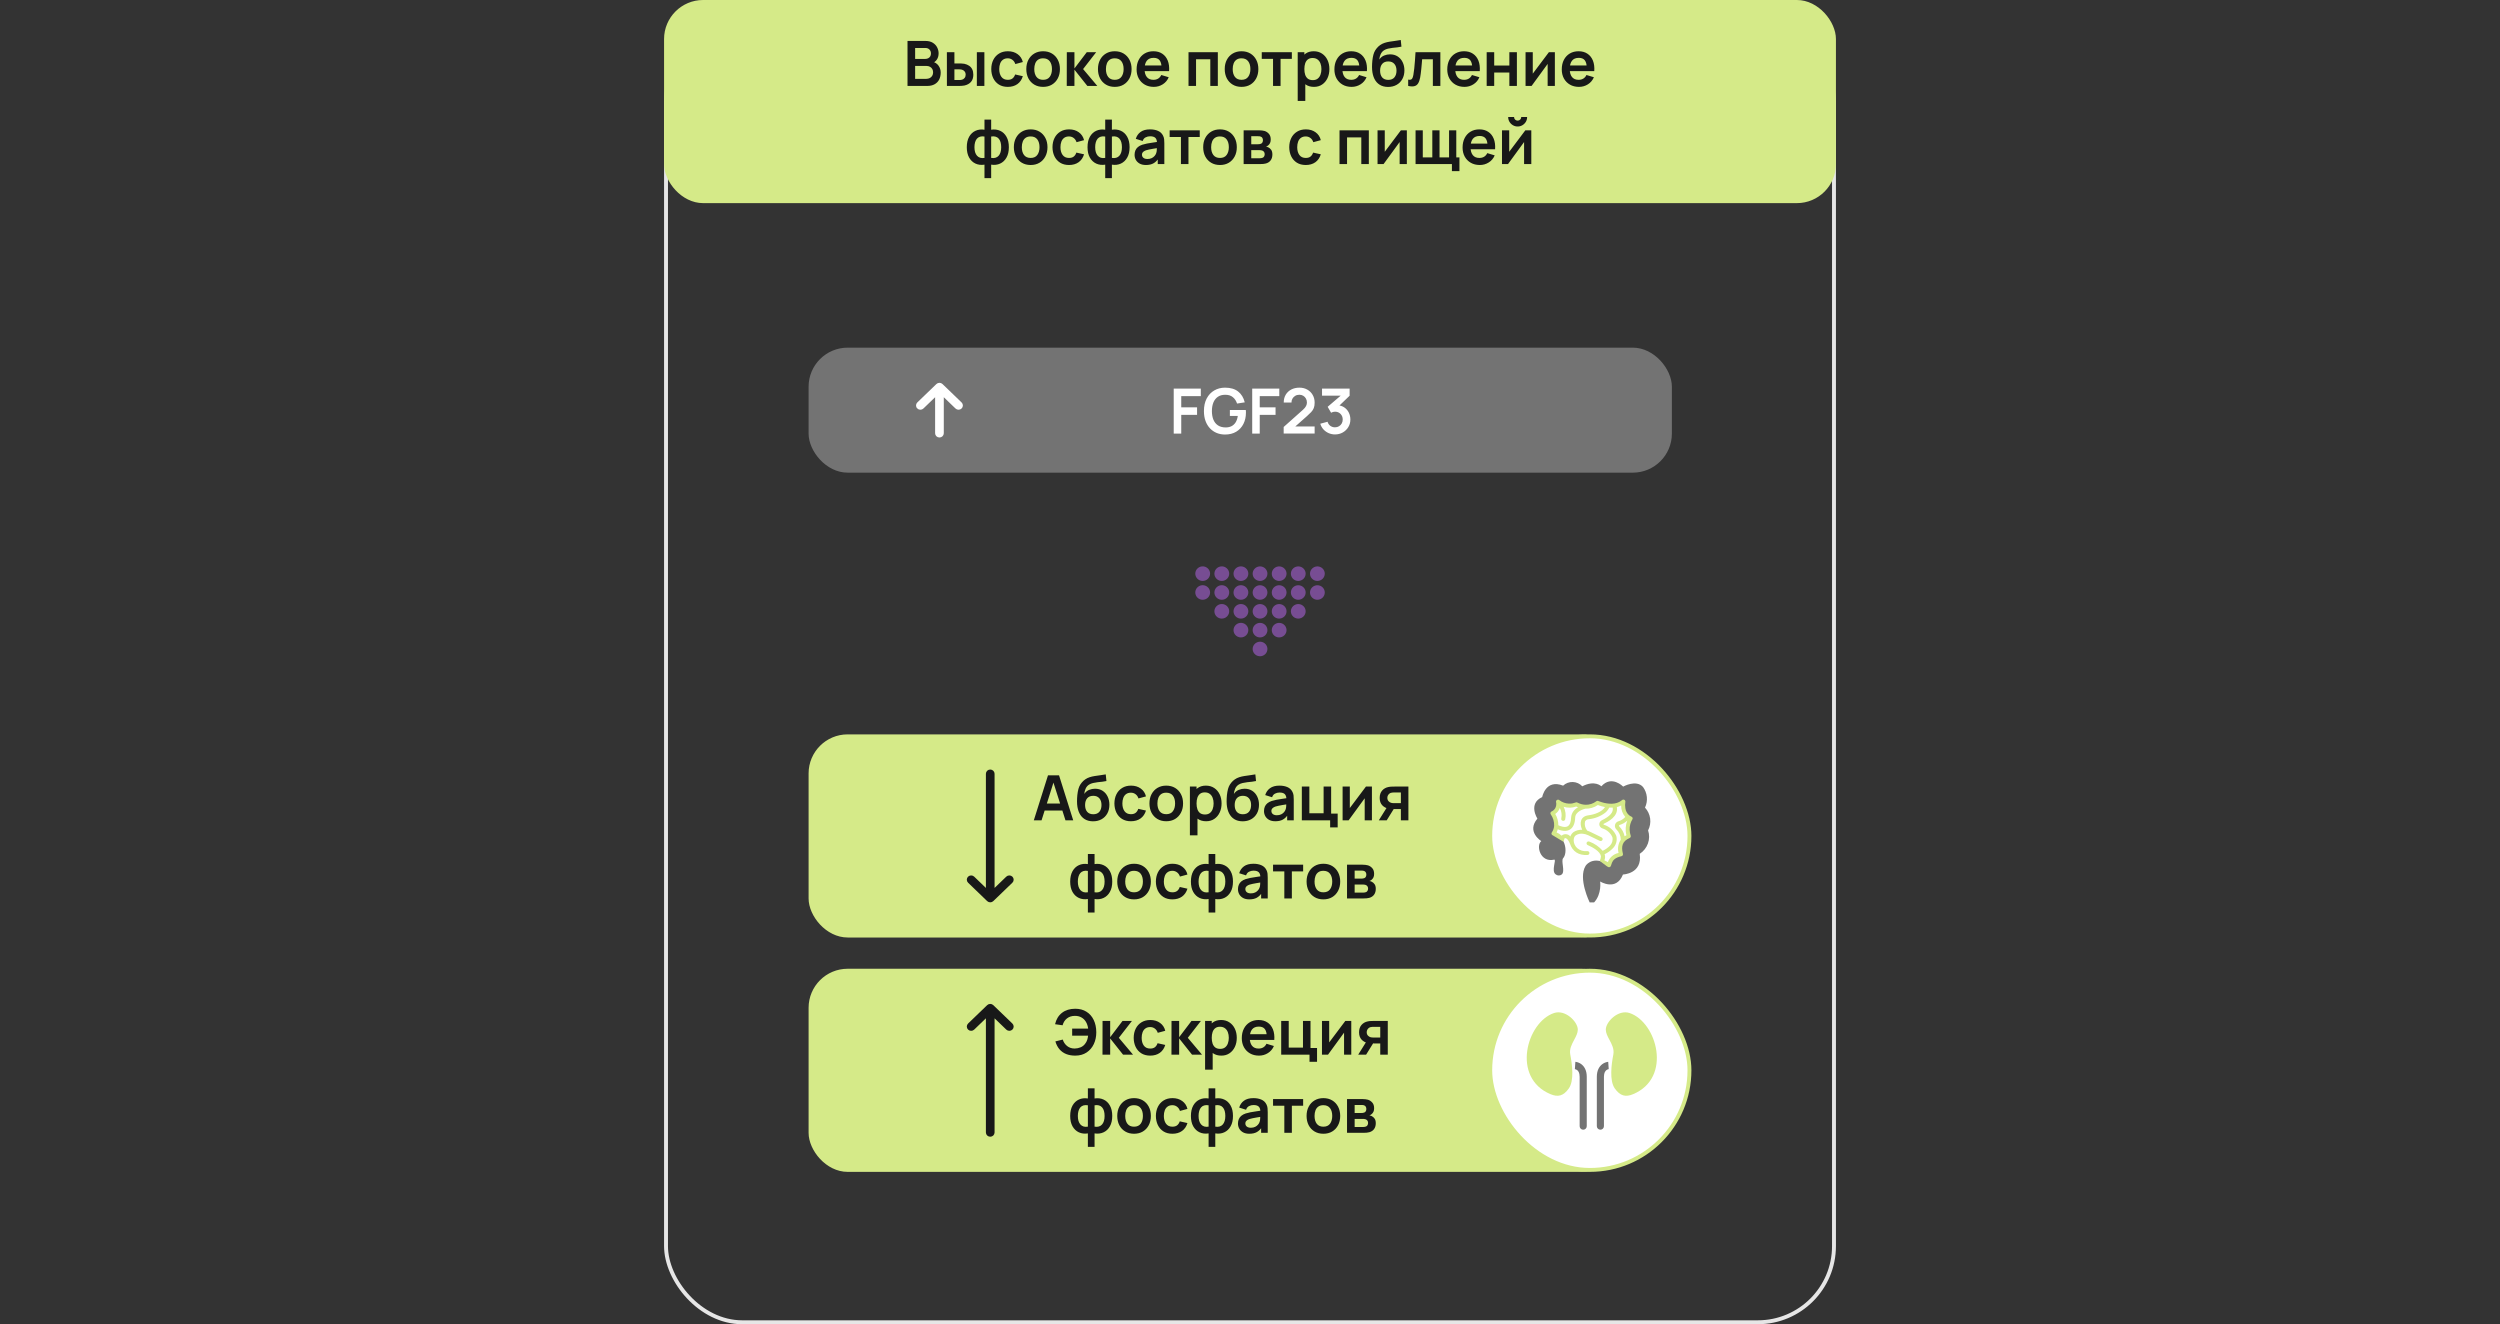
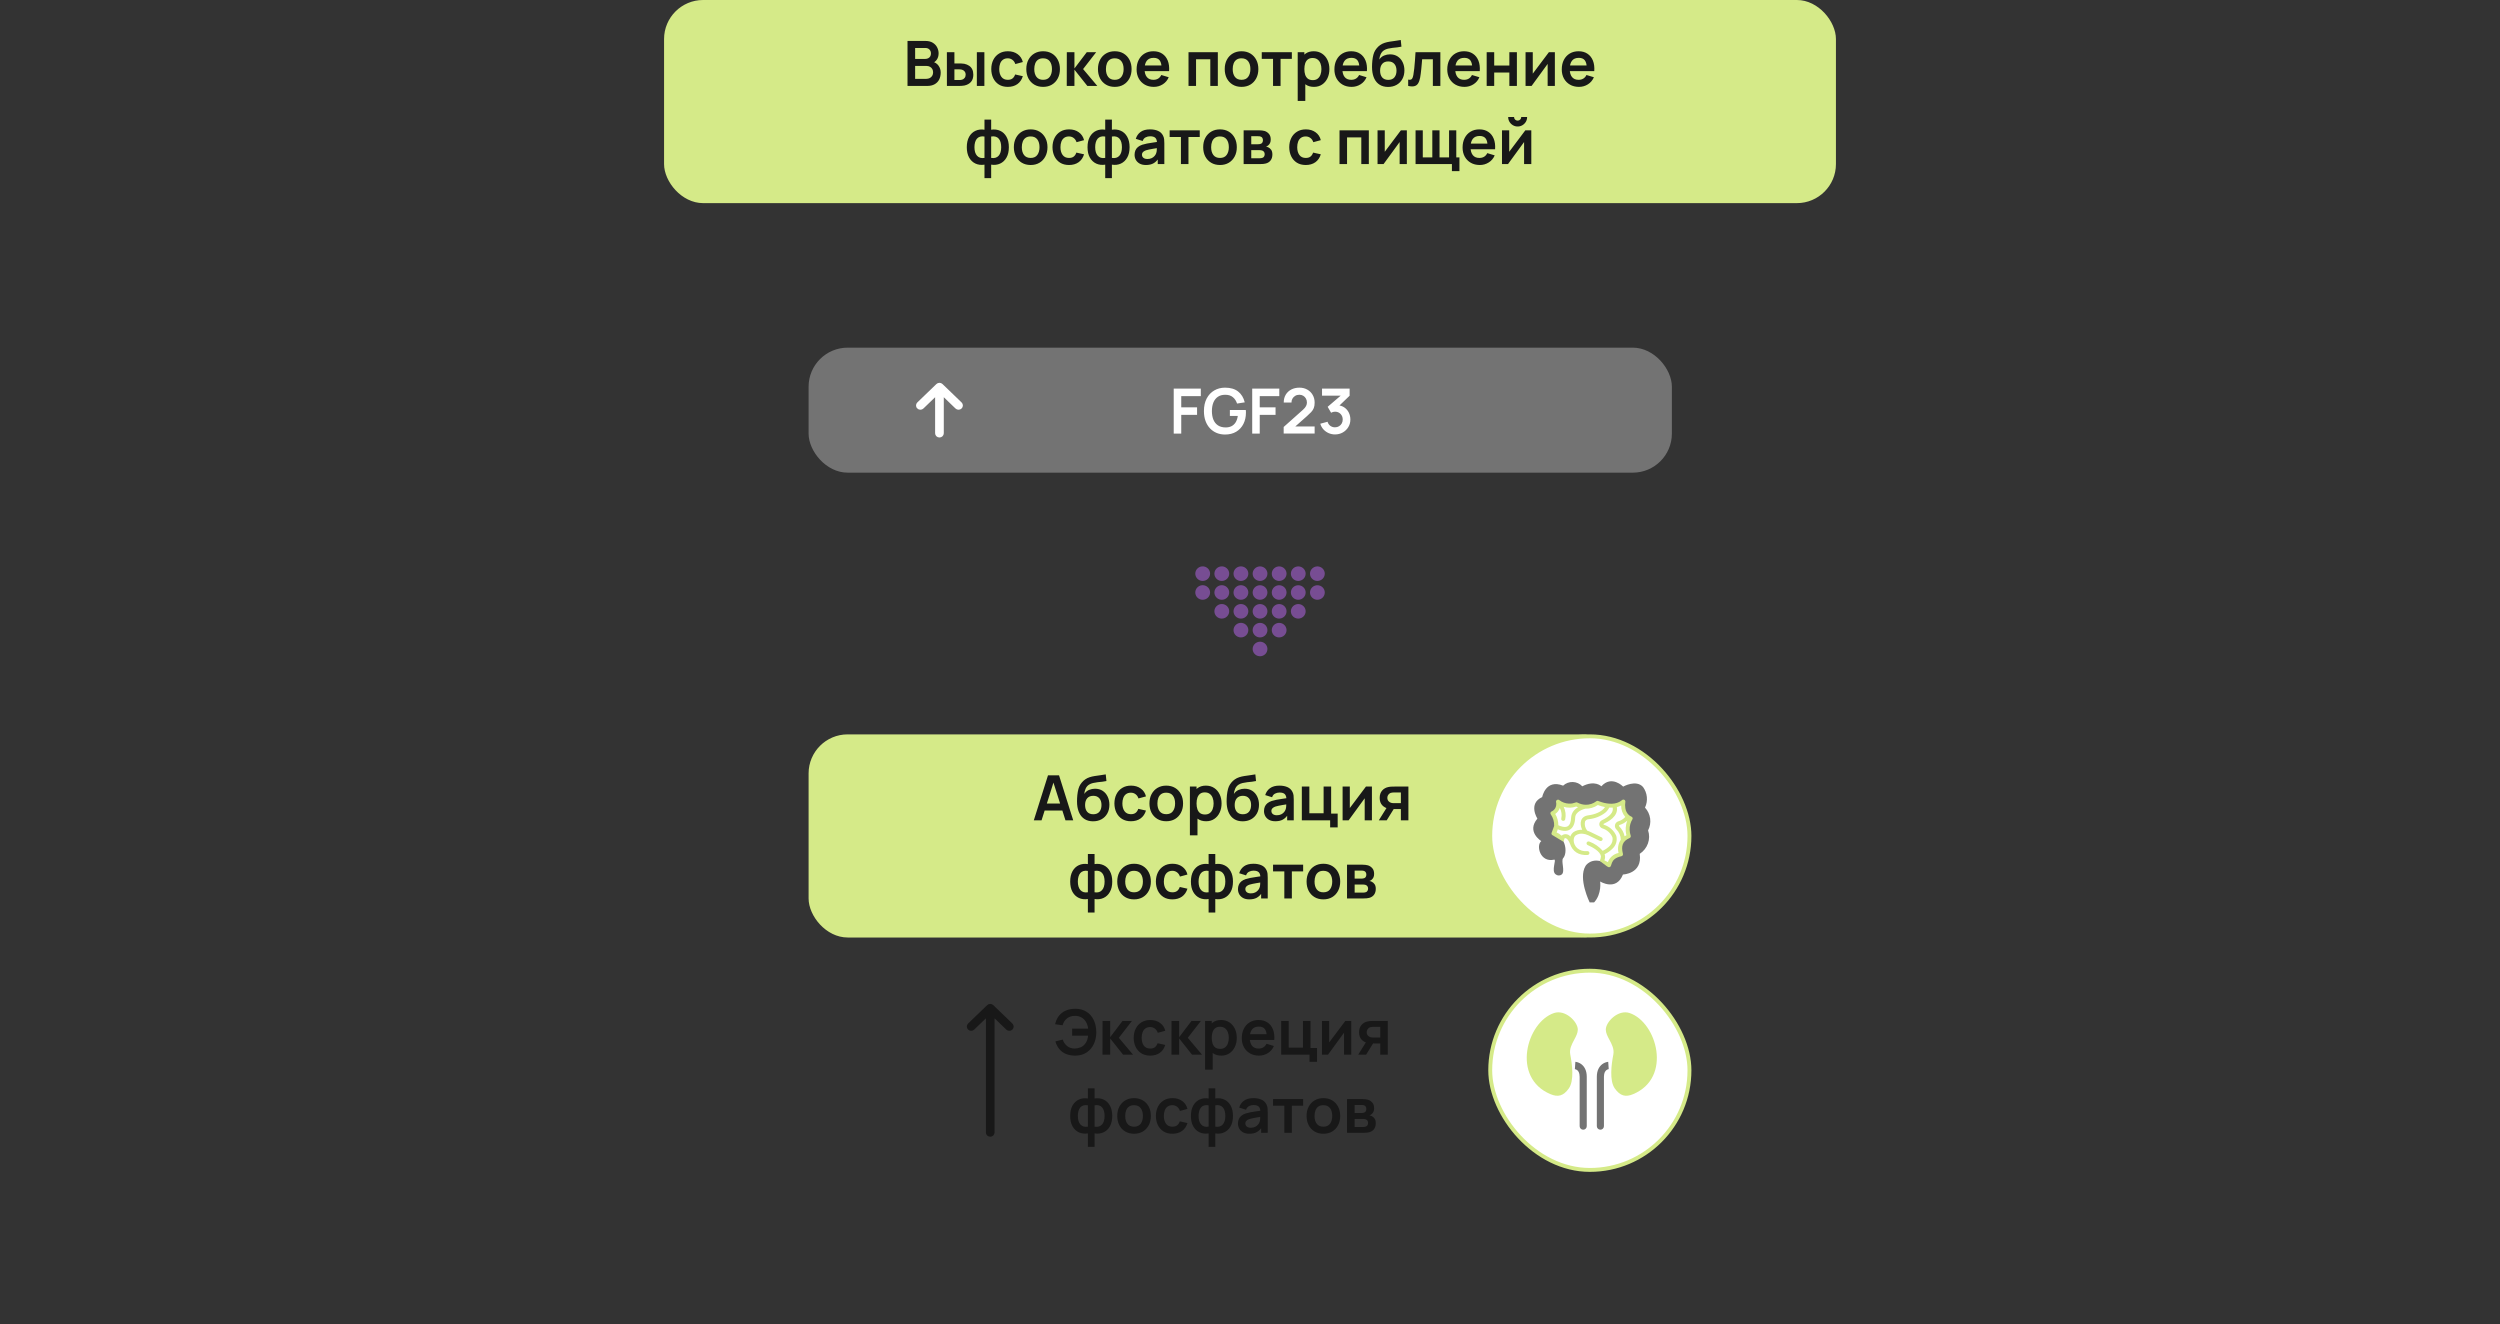
<svg xmlns="http://www.w3.org/2000/svg" width="640" height="339" viewBox="0 0 640 339" fill="none">
  <rect x="0" y="0" width="640" height="339" fill="#333333" stroke="none" />
-   <rect x="170.5" y="6.5" width="299" height="332" rx="19.5" stroke="#E6E6E6" />
  <rect x="170" width="300" height="52" rx="10" fill="#D5EA88" />
  <path d="M232.323 22V10.48H236.891C237.67 10.48 238.307 10.637 238.803 10.952C239.304 11.261 239.675 11.659 239.915 12.144C240.16 12.629 240.283 13.131 240.283 13.648C240.283 14.283 240.131 14.821 239.827 15.264C239.528 15.707 239.12 16.005 238.603 16.16V15.76C239.328 15.925 239.878 16.269 240.251 16.792C240.63 17.315 240.819 17.909 240.819 18.576C240.819 19.259 240.688 19.856 240.427 20.368C240.166 20.88 239.776 21.28 239.259 21.568C238.747 21.856 238.112 22 237.355 22H232.323ZM234.275 20.184H237.115C237.451 20.184 237.752 20.117 238.019 19.984C238.286 19.845 238.494 19.653 238.643 19.408C238.798 19.157 238.875 18.861 238.875 18.52C238.875 18.211 238.808 17.933 238.675 17.688C238.542 17.443 238.347 17.248 238.091 17.104C237.835 16.955 237.528 16.88 237.171 16.88H234.275V20.184ZM234.275 15.08H236.867C237.144 15.08 237.392 15.027 237.611 14.92C237.83 14.813 238.003 14.656 238.131 14.448C238.259 14.24 238.323 13.984 238.323 13.68C238.323 13.28 238.195 12.947 237.939 12.68C237.683 12.413 237.326 12.28 236.867 12.28H234.275V15.08ZM242.409 22L242.401 13.36H244.329V16.24H245.297C245.537 16.24 245.806 16.245 246.105 16.256C246.409 16.267 246.662 16.291 246.865 16.328C247.35 16.435 247.764 16.605 248.105 16.84C248.452 17.075 248.716 17.381 248.897 17.76C249.078 18.139 249.169 18.595 249.169 19.128C249.169 19.891 248.972 20.501 248.577 20.96C248.182 21.413 247.63 21.723 246.921 21.888C246.713 21.936 246.454 21.968 246.145 21.984C245.836 21.995 245.561 22 245.321 22H242.409ZM244.329 20.488H245.489C245.606 20.488 245.737 20.483 245.881 20.472C246.025 20.461 246.161 20.437 246.289 20.4C246.529 20.336 246.742 20.192 246.929 19.968C247.116 19.739 247.209 19.459 247.209 19.128C247.209 18.781 247.116 18.496 246.929 18.272C246.742 18.048 246.513 17.901 246.241 17.832C246.113 17.8 245.982 17.779 245.849 17.768C245.721 17.757 245.601 17.752 245.489 17.752H244.329V20.488ZM250.073 22V13.36H252.001V22H250.073ZM257.997 22.24C257.106 22.24 256.346 22.043 255.717 21.648C255.088 21.248 254.605 20.704 254.269 20.016C253.938 19.328 253.77 18.549 253.765 17.68C253.77 16.795 253.944 16.011 254.285 15.328C254.632 14.64 255.122 14.101 255.757 13.712C256.392 13.317 257.146 13.12 258.021 13.12C259.002 13.12 259.832 13.368 260.509 13.864C261.192 14.355 261.637 15.027 261.845 15.88L259.925 16.4C259.776 15.936 259.528 15.576 259.181 15.32C258.834 15.059 258.44 14.928 257.997 14.928C257.496 14.928 257.082 15.048 256.757 15.288C256.432 15.523 256.192 15.848 256.037 16.264C255.882 16.68 255.805 17.152 255.805 17.68C255.805 18.501 255.989 19.165 256.357 19.672C256.725 20.179 257.272 20.432 257.997 20.432C258.509 20.432 258.912 20.315 259.205 20.08C259.504 19.845 259.728 19.507 259.877 19.064L261.845 19.504C261.578 20.384 261.112 21.061 260.445 21.536C259.778 22.005 258.962 22.24 257.997 22.24ZM267.03 22.24C266.166 22.24 265.411 22.045 264.766 21.656C264.12 21.267 263.619 20.731 263.262 20.048C262.91 19.36 262.734 18.571 262.734 17.68C262.734 16.773 262.915 15.979 263.278 15.296C263.64 14.613 264.144 14.08 264.79 13.696C265.435 13.312 266.182 13.12 267.03 13.12C267.899 13.12 268.656 13.315 269.302 13.704C269.947 14.093 270.448 14.632 270.806 15.32C271.163 16.003 271.342 16.789 271.342 17.68C271.342 18.576 271.16 19.368 270.798 20.056C270.44 20.739 269.939 21.275 269.294 21.664C268.648 22.048 267.894 22.24 267.03 22.24ZM267.03 20.432C267.798 20.432 268.368 20.176 268.742 19.664C269.115 19.152 269.302 18.491 269.302 17.68C269.302 16.843 269.112 16.176 268.734 15.68C268.355 15.179 267.787 14.928 267.03 14.928C266.512 14.928 266.086 15.045 265.75 15.28C265.419 15.509 265.174 15.832 265.014 16.248C264.854 16.659 264.774 17.136 264.774 17.68C264.774 18.517 264.963 19.187 265.342 19.688C265.726 20.184 266.288 20.432 267.03 20.432ZM273.088 22L273.104 13.36H275.056V17.52L278.216 13.36H280.624L277.272 17.68L280.912 22H278.36L275.056 17.84V22H273.088ZM285.374 22.24C284.51 22.24 283.755 22.045 283.11 21.656C282.464 21.267 281.963 20.731 281.606 20.048C281.254 19.36 281.078 18.571 281.078 17.68C281.078 16.773 281.259 15.979 281.622 15.296C281.984 14.613 282.488 14.08 283.134 13.696C283.779 13.312 284.526 13.12 285.374 13.12C286.243 13.12 287 13.315 287.646 13.704C288.291 14.093 288.792 14.632 289.15 15.32C289.507 16.003 289.686 16.789 289.686 17.68C289.686 18.576 289.504 19.368 289.142 20.056C288.784 20.739 288.283 21.275 287.638 21.664C286.992 22.048 286.238 22.24 285.374 22.24ZM285.374 20.432C286.142 20.432 286.712 20.176 287.086 19.664C287.459 19.152 287.646 18.491 287.646 17.68C287.646 16.843 287.456 16.176 287.078 15.68C286.699 15.179 286.131 14.928 285.374 14.928C284.856 14.928 284.43 15.045 284.094 15.28C283.763 15.509 283.518 15.832 283.358 16.248C283.198 16.659 283.118 17.136 283.118 17.68C283.118 18.517 283.307 19.187 283.686 19.688C284.07 20.184 284.632 20.432 285.374 20.432ZM295.376 22.24C294.501 22.24 293.733 22.051 293.072 21.672C292.411 21.293 291.893 20.768 291.52 20.096C291.152 19.424 290.968 18.651 290.968 17.776C290.968 16.832 291.149 16.013 291.512 15.32C291.875 14.621 292.379 14.08 293.024 13.696C293.669 13.312 294.416 13.12 295.264 13.12C296.16 13.12 296.92 13.331 297.544 13.752C298.173 14.168 298.64 14.757 298.944 15.52C299.248 16.283 299.363 17.181 299.288 18.216H297.376V17.512C297.371 16.573 297.205 15.888 296.88 15.456C296.555 15.024 296.043 14.808 295.344 14.808C294.555 14.808 293.968 15.053 293.584 15.544C293.2 16.029 293.008 16.741 293.008 17.68C293.008 18.555 293.2 19.232 293.584 19.712C293.968 20.192 294.528 20.432 295.264 20.432C295.739 20.432 296.147 20.328 296.488 20.12C296.835 19.907 297.101 19.6 297.288 19.2L299.192 19.776C298.861 20.555 298.349 21.16 297.656 21.592C296.968 22.024 296.208 22.24 295.376 22.24ZM292.4 18.216V16.76H298.344V18.216H292.4ZM304.26 22V13.36H311.764V22H309.836V15.168H306.188V22H304.26ZM317.827 22.24C316.963 22.24 316.208 22.045 315.563 21.656C314.917 21.267 314.416 20.731 314.059 20.048C313.707 19.36 313.531 18.571 313.531 17.68C313.531 16.773 313.712 15.979 314.075 15.296C314.437 14.613 314.941 14.08 315.587 13.696C316.232 13.312 316.979 13.12 317.827 13.12C318.696 13.12 319.453 13.315 320.099 13.704C320.744 14.093 321.245 14.632 321.603 15.32C321.96 16.003 322.139 16.789 322.139 17.68C322.139 18.576 321.957 19.368 321.595 20.056C321.237 20.739 320.736 21.275 320.091 21.664C319.445 22.048 318.691 22.24 317.827 22.24ZM317.827 20.432C318.595 20.432 319.165 20.176 319.539 19.664C319.912 19.152 320.099 18.491 320.099 17.68C320.099 16.843 319.909 16.176 319.531 15.68C319.152 15.179 318.584 14.928 317.827 14.928C317.309 14.928 316.883 15.045 316.547 15.28C316.216 15.509 315.971 15.832 315.811 16.248C315.651 16.659 315.571 17.136 315.571 17.68C315.571 18.517 315.76 19.187 316.139 19.688C316.523 20.184 317.085 20.432 317.827 20.432ZM325.897 22V15.072H323.009V13.36H330.713V15.072H327.825V22H325.897ZM336.381 22.24C335.539 22.24 334.832 22.04 334.261 21.64C333.691 21.24 333.261 20.696 332.973 20.008C332.685 19.315 332.541 18.539 332.541 17.68C332.541 16.811 332.685 16.032 332.973 15.344C333.261 14.656 333.683 14.115 334.237 13.72C334.797 13.32 335.488 13.12 336.309 13.12C337.125 13.12 337.832 13.32 338.429 13.72C339.032 14.115 339.499 14.656 339.829 15.344C340.16 16.027 340.325 16.805 340.325 17.68C340.325 18.544 340.163 19.32 339.837 20.008C339.512 20.696 339.053 21.24 338.461 21.64C337.869 22.04 337.176 22.24 336.381 22.24ZM332.213 25.84V13.36H333.917V19.424H334.157V25.84H332.213ZM336.085 20.512C336.587 20.512 337 20.387 337.325 20.136C337.651 19.885 337.891 19.547 338.045 19.12C338.205 18.688 338.285 18.208 338.285 17.68C338.285 17.157 338.205 16.683 338.045 16.256C337.885 15.824 337.637 15.483 337.301 15.232C336.965 14.976 336.539 14.848 336.021 14.848C335.531 14.848 335.131 14.968 334.821 15.208C334.512 15.443 334.283 15.773 334.133 16.2C333.989 16.621 333.917 17.115 333.917 17.68C333.917 18.24 333.989 18.733 334.133 19.16C334.283 19.587 334.515 19.92 334.829 20.16C335.149 20.395 335.568 20.512 336.085 20.512ZM346.017 22.24C345.142 22.24 344.374 22.051 343.713 21.672C343.051 21.293 342.534 20.768 342.161 20.096C341.793 19.424 341.609 18.651 341.609 17.776C341.609 16.832 341.79 16.013 342.153 15.32C342.515 14.621 343.019 14.08 343.665 13.696C344.31 13.312 345.057 13.12 345.905 13.12C346.801 13.12 347.561 13.331 348.185 13.752C348.814 14.168 349.281 14.757 349.585 15.52C349.889 16.283 350.003 17.181 349.929 18.216H348.017V17.512C348.011 16.573 347.846 15.888 347.521 15.456C347.195 15.024 346.683 14.808 345.985 14.808C345.195 14.808 344.609 15.053 344.225 15.544C343.841 16.029 343.649 16.741 343.649 17.68C343.649 18.555 343.841 19.232 344.225 19.712C344.609 20.192 345.169 20.432 345.905 20.432C346.379 20.432 346.787 20.328 347.129 20.12C347.475 19.907 347.742 19.6 347.929 19.2L349.833 19.776C349.502 20.555 348.99 21.16 348.297 21.592C347.609 22.024 346.849 22.24 346.017 22.24ZM343.041 18.216V16.76H348.985V18.216H343.041ZM355.306 22.256C354.484 22.245 353.786 22.061 353.21 21.704C352.634 21.347 352.183 20.843 351.858 20.192C351.532 19.541 351.335 18.773 351.266 17.888C351.234 17.435 351.231 16.928 351.258 16.368C351.284 15.808 351.343 15.261 351.434 14.728C351.524 14.195 351.65 13.741 351.81 13.368C351.975 12.995 352.191 12.651 352.458 12.336C352.724 12.016 353.012 11.749 353.322 11.536C353.674 11.291 354.055 11.101 354.466 10.968C354.882 10.835 355.316 10.733 355.77 10.664C356.223 10.589 356.69 10.523 357.17 10.464C357.65 10.405 358.124 10.331 358.594 10.24L358.77 11.944C358.471 12.019 358.124 12.077 357.73 12.12C357.34 12.157 356.935 12.2 356.514 12.248C356.098 12.296 355.7 12.365 355.322 12.456C354.943 12.547 354.615 12.68 354.338 12.856C353.954 13.091 353.66 13.427 353.458 13.864C353.255 14.301 353.135 14.763 353.098 15.248C353.428 14.757 353.839 14.413 354.33 14.216C354.826 14.013 355.327 13.912 355.834 13.912C356.602 13.912 357.26 14.093 357.81 14.456C358.364 14.819 358.788 15.312 359.082 15.936C359.38 16.555 359.53 17.245 359.53 18.008C359.53 18.861 359.351 19.608 358.994 20.248C358.636 20.888 358.14 21.384 357.506 21.736C356.871 22.088 356.138 22.261 355.306 22.256ZM355.402 20.448C356.095 20.448 356.618 20.235 356.97 19.808C357.327 19.376 357.506 18.803 357.506 18.088C357.506 17.357 357.322 16.781 356.954 16.36C356.591 15.939 356.074 15.728 355.402 15.728C354.719 15.728 354.199 15.939 353.842 16.36C353.484 16.781 353.306 17.357 353.306 18.088C353.306 18.835 353.487 19.416 353.85 19.832C354.212 20.243 354.73 20.448 355.402 20.448ZM360.492 22V20.384C360.807 20.443 361.049 20.437 361.22 20.368C361.391 20.293 361.519 20.155 361.604 19.952C361.689 19.749 361.764 19.48 361.828 19.144C361.913 18.669 361.988 18.123 362.052 17.504C362.121 16.885 362.18 16.224 362.228 15.52C362.281 14.816 362.329 14.096 362.372 13.36H368.732V22H366.812V15.168H364.068C364.041 15.515 364.009 15.904 363.972 16.336C363.935 16.763 363.895 17.195 363.852 17.632C363.809 18.069 363.761 18.485 363.708 18.88C363.66 19.269 363.609 19.603 363.556 19.88C363.433 20.504 363.257 20.997 363.028 21.36C362.804 21.723 362.489 21.955 362.084 22.056C361.679 22.163 361.148 22.144 360.492 22ZM374.907 22.24C374.033 22.24 373.265 22.051 372.603 21.672C371.942 21.293 371.425 20.768 371.051 20.096C370.683 19.424 370.499 18.651 370.499 17.776C370.499 16.832 370.681 16.013 371.043 15.32C371.406 14.621 371.91 14.08 372.555 13.696C373.201 13.312 373.947 13.12 374.795 13.12C375.691 13.12 376.451 13.331 377.075 13.752C377.705 14.168 378.171 14.757 378.475 15.52C378.779 16.283 378.894 17.181 378.819 18.216H376.907V17.512C376.902 16.573 376.737 15.888 376.411 15.456C376.086 15.024 375.574 14.808 374.875 14.808C374.086 14.808 373.499 15.053 373.115 15.544C372.731 16.029 372.539 16.741 372.539 17.68C372.539 18.555 372.731 19.232 373.115 19.712C373.499 20.192 374.059 20.432 374.795 20.432C375.27 20.432 375.678 20.328 376.019 20.12C376.366 19.907 376.633 19.6 376.819 19.2L378.723 19.776C378.393 20.555 377.881 21.16 377.187 21.592C376.499 22.024 375.739 22.24 374.907 22.24ZM371.931 18.216V16.76H377.875V18.216H371.931ZM380.588 22V13.36H382.516V16.768H386.396V13.36H388.324V22H386.396V18.576H382.516V22H380.588ZM398.046 13.36V22H396.198V16.36L392.086 22H390.542V13.36H392.39V18.856L396.518 13.36H398.046ZM404.22 22.24C403.345 22.24 402.577 22.051 401.916 21.672C401.255 21.293 400.737 20.768 400.364 20.096C399.996 19.424 399.812 18.651 399.812 17.776C399.812 16.832 399.993 16.013 400.356 15.32C400.719 14.621 401.223 14.08 401.868 13.696C402.513 13.312 403.26 13.12 404.108 13.12C405.004 13.12 405.764 13.331 406.388 13.752C407.017 14.168 407.484 14.757 407.788 15.52C408.092 16.283 408.207 17.181 408.132 18.216H406.22V17.512C406.215 16.573 406.049 15.888 405.724 15.456C405.399 15.024 404.887 14.808 404.188 14.808C403.399 14.808 402.812 15.053 402.428 15.544C402.044 16.029 401.852 16.741 401.852 17.68C401.852 18.555 402.044 19.232 402.428 19.712C402.812 20.192 403.372 20.432 404.108 20.432C404.583 20.432 404.991 20.328 405.332 20.12C405.679 19.907 405.945 19.6 406.132 19.2L408.036 19.776C407.705 20.555 407.193 21.16 406.5 21.592C405.812 22.024 405.052 22.24 404.22 22.24ZM401.244 18.216V16.76H407.188V18.216H401.244ZM252.027 45.6V42.152C251.185 42.285 250.419 42.195 249.731 41.88C249.049 41.565 248.505 41.053 248.099 40.344C247.699 39.635 247.499 38.747 247.499 37.68C247.499 36.619 247.699 35.731 248.099 35.016C248.505 34.301 249.049 33.789 249.731 33.48C250.419 33.165 251.185 33.075 252.027 33.208V30.616H253.739V33.208C254.582 33.075 255.345 33.165 256.027 33.48C256.715 33.789 257.259 34.301 257.659 35.016C258.065 35.731 258.267 36.619 258.267 37.68C258.267 38.747 258.065 39.635 257.659 40.344C257.259 41.053 256.715 41.565 256.027 41.88C255.345 42.195 254.582 42.285 253.739 42.152V45.6H252.027ZM252.027 40.424V34.952C251.595 34.877 251.217 34.891 250.891 34.992C250.571 35.088 250.305 35.259 250.091 35.504C249.883 35.744 249.726 36.051 249.619 36.424C249.513 36.792 249.459 37.211 249.459 37.68C249.459 38.155 249.513 38.576 249.619 38.944C249.731 39.312 249.897 39.619 250.115 39.864C250.334 40.109 250.603 40.283 250.923 40.384C251.243 40.48 251.611 40.493 252.027 40.424ZM253.739 40.424C254.155 40.493 254.523 40.48 254.843 40.384C255.163 40.288 255.43 40.12 255.643 39.88C255.862 39.64 256.027 39.336 256.139 38.968C256.251 38.595 256.307 38.165 256.307 37.68C256.307 37.195 256.254 36.768 256.147 36.4C256.041 36.032 255.881 35.728 255.667 35.488C255.459 35.243 255.193 35.075 254.867 34.984C254.547 34.888 254.171 34.877 253.739 34.952V40.424ZM263.842 42.24C262.978 42.24 262.224 42.045 261.578 41.656C260.933 41.267 260.432 40.731 260.074 40.048C259.722 39.36 259.546 38.571 259.546 37.68C259.546 36.773 259.728 35.979 260.09 35.296C260.453 34.613 260.957 34.08 261.602 33.696C262.248 33.312 262.994 33.12 263.842 33.12C264.712 33.12 265.469 33.315 266.114 33.704C266.76 34.093 267.261 34.632 267.618 35.32C267.976 36.003 268.154 36.789 268.154 37.68C268.154 38.576 267.973 39.368 267.61 40.056C267.253 40.739 266.752 41.275 266.106 41.664C265.461 42.048 264.706 42.24 263.842 42.24ZM263.842 40.432C264.61 40.432 265.181 40.176 265.554 39.664C265.928 39.152 266.114 38.491 266.114 37.68C266.114 36.843 265.925 36.176 265.546 35.68C265.168 35.179 264.6 34.928 263.842 34.928C263.325 34.928 262.898 35.045 262.562 35.28C262.232 35.509 261.986 35.832 261.826 36.248C261.666 36.659 261.586 37.136 261.586 37.68C261.586 38.517 261.776 39.187 262.154 39.688C262.538 40.184 263.101 40.432 263.842 40.432ZM273.669 42.24C272.778 42.24 272.018 42.043 271.389 41.648C270.76 41.248 270.277 40.704 269.941 40.016C269.61 39.328 269.442 38.549 269.437 37.68C269.442 36.795 269.616 36.011 269.957 35.328C270.304 34.64 270.794 34.101 271.429 33.712C272.064 33.317 272.818 33.12 273.693 33.12C274.674 33.12 275.504 33.368 276.181 33.864C276.864 34.355 277.309 35.027 277.517 35.88L275.597 36.4C275.448 35.936 275.2 35.576 274.853 35.32C274.506 35.059 274.112 34.928 273.669 34.928C273.168 34.928 272.754 35.048 272.429 35.288C272.104 35.523 271.864 35.848 271.709 36.264C271.554 36.68 271.477 37.152 271.477 37.68C271.477 38.501 271.661 39.165 272.029 39.672C272.397 40.179 272.944 40.432 273.669 40.432C274.181 40.432 274.584 40.315 274.877 40.08C275.176 39.845 275.4 39.507 275.549 39.064L277.517 39.504C277.25 40.384 276.784 41.061 276.117 41.536C275.45 42.005 274.634 42.24 273.669 42.24ZM282.934 45.6V42.152C282.091 42.285 281.326 42.195 280.638 41.88C279.955 41.565 279.411 41.053 279.006 40.344C278.606 39.635 278.406 38.747 278.406 37.68C278.406 36.619 278.606 35.731 279.006 35.016C279.411 34.301 279.955 33.789 280.638 33.48C281.326 33.165 282.091 33.075 282.934 33.208V30.616H284.646V33.208C285.488 33.075 286.251 33.165 286.934 33.48C287.622 33.789 288.166 34.301 288.566 35.016C288.971 35.731 289.174 36.619 289.174 37.68C289.174 38.747 288.971 39.635 288.566 40.344C288.166 41.053 287.622 41.565 286.934 41.88C286.251 42.195 285.488 42.285 284.646 42.152V45.6H282.934ZM282.934 40.424V34.952C282.502 34.877 282.123 34.891 281.798 34.992C281.478 35.088 281.211 35.259 280.998 35.504C280.79 35.744 280.632 36.051 280.526 36.424C280.419 36.792 280.366 37.211 280.366 37.68C280.366 38.155 280.419 38.576 280.526 38.944C280.638 39.312 280.803 39.619 281.022 39.864C281.24 40.109 281.51 40.283 281.83 40.384C282.15 40.48 282.518 40.493 282.934 40.424ZM284.646 40.424C285.062 40.493 285.43 40.48 285.75 40.384C286.07 40.288 286.336 40.12 286.55 39.88C286.768 39.64 286.934 39.336 287.046 38.968C287.158 38.595 287.214 38.165 287.214 37.68C287.214 37.195 287.16 36.768 287.054 36.4C286.947 36.032 286.787 35.728 286.574 35.488C286.366 35.243 286.099 35.075 285.774 34.984C285.454 34.888 285.078 34.877 284.646 34.952V40.424ZM293.349 42.24C292.725 42.24 292.197 42.123 291.765 41.888C291.333 41.648 291.005 41.331 290.781 40.936C290.562 40.541 290.453 40.107 290.453 39.632C290.453 39.216 290.522 38.843 290.661 38.512C290.799 38.176 291.013 37.888 291.301 37.648C291.589 37.403 291.962 37.203 292.421 37.048C292.767 36.936 293.173 36.835 293.637 36.744C294.106 36.653 294.613 36.571 295.157 36.496C295.706 36.416 296.279 36.331 296.877 36.24L296.189 36.632C296.194 36.035 296.061 35.595 295.789 35.312C295.517 35.029 295.058 34.888 294.413 34.888C294.023 34.888 293.647 34.979 293.285 35.16C292.922 35.341 292.669 35.653 292.525 36.096L290.765 35.544C290.978 34.813 291.383 34.227 291.981 33.784C292.583 33.341 293.394 33.12 294.413 33.12C295.181 33.12 295.855 33.245 296.437 33.496C297.023 33.747 297.458 34.157 297.741 34.728C297.895 35.032 297.989 35.344 298.021 35.664C298.053 35.979 298.069 36.323 298.069 36.696V42H296.381V40.128L296.661 40.432C296.271 41.056 295.815 41.515 295.293 41.808C294.775 42.096 294.127 42.24 293.349 42.24ZM293.733 40.704C294.17 40.704 294.543 40.627 294.853 40.472C295.162 40.317 295.407 40.128 295.589 39.904C295.775 39.68 295.901 39.469 295.965 39.272C296.066 39.027 296.122 38.747 296.133 38.432C296.149 38.112 296.157 37.853 296.157 37.656L296.749 37.832C296.167 37.923 295.669 38.003 295.253 38.072C294.837 38.141 294.479 38.208 294.181 38.272C293.882 38.331 293.618 38.397 293.389 38.472C293.165 38.552 292.975 38.645 292.821 38.752C292.666 38.859 292.546 38.981 292.461 39.12C292.381 39.259 292.341 39.421 292.341 39.608C292.341 39.821 292.394 40.011 292.501 40.176C292.607 40.336 292.762 40.464 292.965 40.56C293.173 40.656 293.429 40.704 293.733 40.704ZM302.319 42V35.072H299.431V33.36H307.135V35.072H304.247V42H302.319ZM312.311 42.24C311.447 42.24 310.692 42.045 310.047 41.656C309.402 41.267 308.9 40.731 308.543 40.048C308.191 39.36 308.015 38.571 308.015 37.68C308.015 36.773 308.196 35.979 308.559 35.296C308.922 34.613 309.426 34.08 310.071 33.696C310.716 33.312 311.463 33.12 312.311 33.12C313.18 33.12 313.938 33.315 314.583 33.704C315.228 34.093 315.73 34.632 316.087 35.32C316.444 36.003 316.623 36.789 316.623 37.68C316.623 38.576 316.442 39.368 316.079 40.056C315.722 40.739 315.22 41.275 314.575 41.664C313.93 42.048 313.175 42.24 312.311 42.24ZM312.311 40.432C313.079 40.432 313.65 40.176 314.023 39.664C314.396 39.152 314.583 38.491 314.583 37.68C314.583 36.843 314.394 36.176 314.015 35.68C313.636 35.179 313.068 34.928 312.311 34.928C311.794 34.928 311.367 35.045 311.031 35.28C310.7 35.509 310.455 35.832 310.295 36.248C310.135 36.659 310.055 37.136 310.055 37.68C310.055 38.517 310.244 39.187 310.623 39.688C311.007 40.184 311.57 40.432 312.311 40.432ZM318.37 42V33.36H322.298C322.58 33.36 322.844 33.376 323.09 33.408C323.335 33.44 323.546 33.48 323.722 33.528C324.138 33.651 324.506 33.891 324.826 34.248C325.146 34.6 325.306 35.088 325.306 35.712C325.306 36.08 325.247 36.384 325.13 36.624C325.012 36.859 324.858 37.056 324.666 37.216C324.575 37.291 324.482 37.355 324.386 37.408C324.29 37.461 324.194 37.504 324.098 37.536C324.306 37.568 324.503 37.629 324.69 37.72C324.983 37.864 325.228 38.077 325.426 38.36C325.628 38.643 325.73 39.04 325.73 39.552C325.73 40.133 325.588 40.624 325.306 41.024C325.028 41.419 324.62 41.693 324.082 41.848C323.884 41.901 323.658 41.941 323.402 41.968C323.146 41.989 322.884 42 322.618 42H318.37ZM320.322 40.512H322.482C322.594 40.512 322.716 40.501 322.85 40.48C322.983 40.459 323.103 40.429 323.21 40.392C323.402 40.323 323.54 40.2 323.626 40.024C323.716 39.848 323.762 39.664 323.762 39.472C323.762 39.211 323.695 39.003 323.562 38.848C323.434 38.688 323.279 38.581 323.098 38.528C322.991 38.485 322.874 38.461 322.746 38.456C322.623 38.445 322.522 38.44 322.442 38.44H320.322V40.512ZM320.322 36.928H321.922C322.087 36.928 322.247 36.92 322.402 36.904C322.562 36.883 322.695 36.848 322.802 36.8C322.978 36.731 323.106 36.613 323.186 36.448C323.271 36.283 323.314 36.099 323.314 35.896C323.314 35.683 323.266 35.491 323.17 35.32C323.079 35.144 322.932 35.027 322.73 34.968C322.596 34.915 322.434 34.885 322.242 34.88C322.055 34.875 321.935 34.872 321.882 34.872H320.322V36.928ZM334.278 42.24C333.388 42.24 332.628 42.043 331.998 41.648C331.369 41.248 330.886 40.704 330.55 40.016C330.22 39.328 330.052 38.549 330.046 37.68C330.052 36.795 330.225 36.011 330.566 35.328C330.913 34.64 331.404 34.101 332.038 33.712C332.673 33.317 333.428 33.12 334.302 33.12C335.284 33.12 336.113 33.368 336.79 33.864C337.473 34.355 337.918 35.027 338.126 35.88L336.206 36.4C336.057 35.936 335.809 35.576 335.462 35.32C335.116 35.059 334.721 34.928 334.278 34.928C333.777 34.928 333.364 35.048 333.038 35.288C332.713 35.523 332.473 35.848 332.318 36.264C332.164 36.68 332.086 37.152 332.086 37.68C332.086 38.501 332.27 39.165 332.638 39.672C333.006 40.179 333.553 40.432 334.278 40.432C334.79 40.432 335.193 40.315 335.486 40.08C335.785 39.845 336.009 39.507 336.158 39.064L338.126 39.504C337.86 40.384 337.393 41.061 336.726 41.536C336.06 42.005 335.244 42.24 334.278 42.24ZM342.917 42V33.36H350.421V42H348.493V35.168H344.845V42H342.917ZM360.155 33.36V42H358.307V36.36L354.195 42H352.651V33.36H354.499V38.856L358.627 33.36H360.155ZM371.689 43.816V42H362.385V33.36H364.233V40.288H366.673V33.36H368.521V40.288H370.961V33.36H372.809V40.288H373.617V43.816H371.689ZM378.829 42.24C377.955 42.24 377.187 42.051 376.525 41.672C375.864 41.293 375.347 40.768 374.973 40.096C374.605 39.424 374.421 38.651 374.421 37.776C374.421 36.832 374.603 36.013 374.965 35.32C375.328 34.621 375.832 34.08 376.477 33.696C377.123 33.312 377.869 33.12 378.717 33.12C379.613 33.12 380.373 33.331 380.997 33.752C381.627 34.168 382.093 34.757 382.397 35.52C382.701 36.283 382.816 37.181 382.741 38.216H380.829V37.512C380.824 36.573 380.659 35.888 380.333 35.456C380.008 35.024 379.496 34.808 378.797 34.808C378.008 34.808 377.421 35.053 377.037 35.544C376.653 36.029 376.461 36.741 376.461 37.68C376.461 38.555 376.653 39.232 377.037 39.712C377.421 40.192 377.981 40.432 378.717 40.432C379.192 40.432 379.6 40.328 379.941 40.12C380.288 39.907 380.555 39.6 380.741 39.2L382.645 39.776C382.315 40.555 381.803 41.16 381.109 41.592C380.421 42.024 379.661 42.24 378.829 42.24ZM375.853 38.216V36.76H381.797V38.216H375.853ZM388.518 32.384C388.076 32.384 387.67 32.275 387.302 32.056C386.934 31.837 386.641 31.547 386.422 31.184C386.204 30.816 386.094 30.408 386.094 29.96H387.598C387.598 30.216 387.686 30.435 387.862 30.616C388.044 30.792 388.262 30.88 388.518 30.88C388.774 30.88 388.99 30.792 389.166 30.616C389.348 30.435 389.438 30.216 389.438 29.96H390.942C390.942 30.408 390.833 30.816 390.614 31.184C390.396 31.547 390.102 31.837 389.734 32.056C389.366 32.275 388.961 32.384 388.518 32.384ZM392.014 33.36V42H390.166V36.36L386.054 42H384.51V33.36H386.358V38.856L390.486 33.36H392.014Z" fill="#181818" />
  <g clip-path="url(#clip0_4375_21036)">
    <path d="M339.141 146.86C339.141 146.492 339.03 146.132 338.822 145.827C338.615 145.521 338.32 145.282 337.975 145.142C337.63 145.001 337.25 144.964 336.884 145.036C336.517 145.108 336.181 145.285 335.917 145.545C335.653 145.805 335.473 146.136 335.4 146.497C335.327 146.858 335.364 147.232 335.507 147.572C335.65 147.912 335.892 148.202 336.203 148.406C336.514 148.611 336.879 148.72 337.252 148.72C337.753 148.719 338.232 148.523 338.586 148.174C338.94 147.825 339.14 147.353 339.141 146.86Z" fill="#774D93" />
    <path d="M339.141 151.68C339.141 151.312 339.03 150.953 338.822 150.647C338.615 150.341 338.32 150.103 337.975 149.962C337.63 149.821 337.25 149.784 336.884 149.856C336.517 149.928 336.181 150.105 335.917 150.365C335.653 150.625 335.473 150.957 335.4 151.317C335.327 151.678 335.364 152.052 335.507 152.392C335.65 152.732 335.892 153.022 336.203 153.227C336.514 153.431 336.879 153.54 337.252 153.54C337.753 153.539 338.232 153.343 338.586 152.994C338.94 152.646 339.14 152.173 339.141 151.68Z" fill="#774D93" />
    <path d="M334.246 146.86C334.246 146.492 334.135 146.132 333.928 145.827C333.72 145.521 333.425 145.282 333.08 145.142C332.735 145.001 332.356 144.964 331.989 145.036C331.623 145.108 331.286 145.285 331.022 145.545C330.758 145.805 330.578 146.136 330.505 146.497C330.433 146.858 330.47 147.232 330.613 147.572C330.756 147.912 330.998 148.202 331.308 148.406C331.619 148.611 331.984 148.72 332.358 148.72C332.858 148.719 333.338 148.523 333.692 148.174C334.046 147.825 334.245 147.353 334.246 146.86Z" fill="#774D93" />
    <path d="M334.246 151.68C334.246 151.312 334.135 150.953 333.928 150.647C333.72 150.341 333.425 150.103 333.08 149.962C332.735 149.821 332.356 149.784 331.989 149.856C331.623 149.928 331.286 150.105 331.022 150.365C330.758 150.625 330.578 150.957 330.505 151.317C330.433 151.678 330.47 152.052 330.613 152.392C330.756 152.732 330.998 153.022 331.308 153.227C331.619 153.431 331.984 153.54 332.358 153.54C332.858 153.539 333.338 153.343 333.692 152.994C334.046 152.646 334.245 152.173 334.246 151.68Z" fill="#774D93" />
    <path d="M334.246 156.501C334.246 156.133 334.135 155.773 333.928 155.467C333.72 155.161 333.425 154.923 333.08 154.782C332.735 154.641 332.356 154.605 331.989 154.676C331.623 154.748 331.286 154.925 331.022 155.185C330.758 155.446 330.578 155.777 330.505 156.138C330.433 156.499 330.47 156.872 330.613 157.212C330.756 157.552 330.998 157.843 331.308 158.047C331.619 158.251 331.984 158.361 332.358 158.361C332.858 158.359 333.338 158.163 333.692 157.815C334.046 157.466 334.245 156.994 334.246 156.501Z" fill="#774D93" />
    <path d="M329.354 146.86C329.354 146.492 329.243 146.132 329.035 145.827C328.828 145.521 328.533 145.282 328.188 145.142C327.843 145.001 327.463 144.964 327.097 145.036C326.73 145.108 326.394 145.285 326.13 145.545C325.866 145.805 325.686 146.136 325.613 146.497C325.54 146.858 325.577 147.232 325.72 147.572C325.863 147.912 326.105 148.202 326.416 148.406C326.726 148.611 327.092 148.72 327.465 148.72C327.966 148.719 328.445 148.523 328.799 148.174C329.153 147.825 329.352 147.353 329.354 146.86Z" fill="#774D93" />
    <path d="M329.354 151.68C329.354 151.312 329.243 150.953 329.035 150.647C328.828 150.341 328.533 150.103 328.188 149.962C327.843 149.821 327.463 149.784 327.097 149.856C326.73 149.928 326.394 150.105 326.13 150.365C325.866 150.625 325.686 150.957 325.613 151.317C325.54 151.678 325.577 152.052 325.72 152.392C325.863 152.732 326.105 153.022 326.416 153.227C326.726 153.431 327.092 153.54 327.465 153.54C327.966 153.539 328.445 153.343 328.799 152.994C329.153 152.646 329.352 152.173 329.354 151.68Z" fill="#774D93" />
    <path d="M329.354 156.501C329.354 156.133 329.243 155.773 329.035 155.467C328.828 155.161 328.533 154.923 328.188 154.782C327.843 154.641 327.463 154.605 327.097 154.676C326.73 154.748 326.394 154.925 326.13 155.185C325.866 155.446 325.686 155.777 325.613 156.138C325.54 156.499 325.577 156.872 325.72 157.212C325.863 157.552 326.105 157.843 326.416 158.047C326.726 158.251 327.092 158.361 327.465 158.361C327.966 158.359 328.445 158.163 328.799 157.815C329.153 157.466 329.352 156.994 329.354 156.501Z" fill="#774D93" />
    <path d="M329.354 161.32C329.354 160.952 329.243 160.592 329.035 160.287C328.828 159.981 328.533 159.742 328.188 159.602C327.843 159.461 327.463 159.424 327.097 159.496C326.73 159.567 326.394 159.745 326.13 160.005C325.866 160.265 325.686 160.596 325.613 160.957C325.54 161.318 325.577 161.692 325.72 162.032C325.863 162.372 326.105 162.662 326.416 162.866C326.726 163.071 327.092 163.18 327.465 163.18C327.966 163.179 328.445 162.983 328.799 162.634C329.153 162.285 329.352 161.813 329.354 161.32Z" fill="#774D93" />
    <path d="M324.459 146.86C324.459 146.492 324.348 146.132 324.141 145.827C323.933 145.521 323.638 145.282 323.293 145.142C322.948 145.001 322.568 144.964 322.202 145.036C321.836 145.108 321.499 145.285 321.235 145.545C320.971 145.805 320.791 146.136 320.718 146.497C320.645 146.858 320.683 147.232 320.826 147.572C320.969 147.912 321.211 148.202 321.521 148.406C321.832 148.611 322.197 148.72 322.57 148.72C323.071 148.719 323.551 148.523 323.905 148.174C324.259 147.825 324.458 147.353 324.459 146.86Z" fill="#774D93" />
    <path d="M324.459 151.68C324.459 151.312 324.348 150.953 324.141 150.647C323.933 150.341 323.638 150.103 323.293 149.962C322.948 149.821 322.568 149.784 322.202 149.856C321.836 149.928 321.499 150.105 321.235 150.365C320.971 150.625 320.791 150.957 320.718 151.317C320.645 151.678 320.683 152.052 320.826 152.392C320.969 152.732 321.211 153.022 321.521 153.227C321.832 153.431 322.197 153.54 322.57 153.54C323.071 153.539 323.551 153.343 323.905 152.994C324.259 152.646 324.458 152.173 324.459 151.68Z" fill="#774D93" />
    <path d="M324.459 156.501C324.459 156.133 324.348 155.773 324.141 155.467C323.933 155.161 323.638 154.923 323.293 154.782C322.948 154.641 322.568 154.605 322.202 154.676C321.836 154.748 321.499 154.925 321.235 155.185C320.971 155.446 320.791 155.777 320.718 156.138C320.645 156.499 320.683 156.872 320.826 157.212C320.969 157.552 321.211 157.843 321.521 158.047C321.832 158.251 322.197 158.361 322.57 158.361C323.071 158.359 323.551 158.163 323.905 157.815C324.259 157.466 324.458 156.994 324.459 156.501Z" fill="#774D93" />
    <path d="M324.459 161.32C324.459 160.952 324.348 160.592 324.141 160.287C323.933 159.981 323.638 159.742 323.293 159.602C322.948 159.461 322.568 159.424 322.202 159.496C321.836 159.567 321.499 159.745 321.235 160.005C320.971 160.265 320.791 160.596 320.718 160.957C320.645 161.318 320.683 161.692 320.826 162.032C320.969 162.372 321.211 162.662 321.521 162.866C321.832 163.071 322.197 163.18 322.57 163.18C323.071 163.179 323.551 162.983 323.905 162.634C324.259 162.285 324.458 161.813 324.459 161.32Z" fill="#774D93" />
    <path d="M324.459 166.14C324.459 165.772 324.348 165.413 324.141 165.107C323.933 164.801 323.638 164.563 323.293 164.422C322.948 164.281 322.568 164.244 322.202 164.316C321.836 164.388 321.499 164.565 321.235 164.825C320.971 165.085 320.791 165.417 320.718 165.777C320.645 166.138 320.683 166.512 320.826 166.852C320.969 167.192 321.211 167.482 321.521 167.687C321.832 167.891 322.197 168 322.57 168C323.071 168 323.552 167.804 323.906 167.455C324.26 167.107 324.459 166.634 324.459 166.14Z" fill="#774D93" />
    <path d="M319.568 146.86C319.569 146.491 319.459 146.13 319.251 145.823C319.044 145.516 318.749 145.277 318.403 145.135C318.057 144.994 317.676 144.956 317.309 145.028C316.942 145.099 316.604 145.276 316.339 145.537C316.074 145.797 315.893 146.129 315.82 146.491C315.747 146.853 315.784 147.228 315.927 147.568C316.07 147.909 316.313 148.201 316.624 148.406C316.935 148.611 317.301 148.72 317.676 148.72C318.177 148.72 318.658 148.524 319.013 148.175C319.367 147.827 319.567 147.354 319.568 146.86Z" fill="#774D93" />
    <path d="M319.568 151.68C319.569 151.312 319.459 150.951 319.251 150.644C319.044 150.337 318.749 150.097 318.403 149.956C318.057 149.814 317.676 149.776 317.309 149.848C316.942 149.919 316.604 150.097 316.339 150.357C316.074 150.618 315.893 150.95 315.82 151.311C315.747 151.673 315.784 152.048 315.927 152.389C316.07 152.73 316.313 153.021 316.624 153.226C316.935 153.431 317.301 153.54 317.676 153.54C318.177 153.54 318.658 153.344 319.013 152.996C319.367 152.647 319.567 152.174 319.568 151.68Z" fill="#774D93" />
    <path d="M319.568 156.501C319.569 156.132 319.459 155.771 319.251 155.464C319.044 155.157 318.749 154.918 318.403 154.776C318.057 154.634 317.676 154.597 317.309 154.668C316.942 154.74 316.604 154.917 316.339 155.177C316.074 155.438 315.893 155.77 315.82 156.132C315.747 156.493 315.784 156.868 315.927 157.209C316.07 157.55 316.313 157.841 316.624 158.046C316.935 158.251 317.301 158.361 317.676 158.361C318.177 158.361 318.658 158.165 319.013 157.816C319.367 157.467 319.567 156.994 319.568 156.501Z" fill="#774D93" />
    <path d="M319.568 161.32C319.569 160.951 319.459 160.59 319.251 160.283C319.044 159.976 318.749 159.737 318.403 159.595C318.057 159.453 317.676 159.416 317.309 159.487C316.942 159.559 316.604 159.736 316.339 159.997C316.074 160.257 315.893 160.589 315.82 160.951C315.747 161.313 315.784 161.688 315.927 162.028C316.07 162.369 316.313 162.661 316.624 162.866C316.935 163.071 317.301 163.18 317.676 163.18C318.177 163.18 318.658 162.984 319.013 162.635C319.367 162.287 319.567 161.814 319.568 161.32Z" fill="#774D93" />
    <path d="M314.674 146.86C314.675 146.491 314.564 146.13 314.357 145.823C314.149 145.516 313.854 145.277 313.508 145.135C313.163 144.994 312.782 144.956 312.415 145.028C312.047 145.099 311.71 145.276 311.445 145.537C311.179 145.797 310.999 146.129 310.925 146.491C310.852 146.853 310.889 147.228 311.032 147.568C311.176 147.909 311.418 148.201 311.729 148.406C312.041 148.611 312.407 148.72 312.781 148.72C313.283 148.72 313.763 148.524 314.118 148.175C314.473 147.827 314.673 147.354 314.674 146.86Z" fill="#774D93" />
    <path d="M314.674 151.68C314.675 151.312 314.564 150.951 314.357 150.644C314.149 150.337 313.854 150.097 313.508 149.956C313.163 149.814 312.782 149.776 312.415 149.848C312.047 149.919 311.71 150.097 311.445 150.357C311.179 150.618 310.999 150.95 310.925 151.311C310.852 151.673 310.889 152.048 311.032 152.389C311.176 152.73 311.418 153.021 311.729 153.226C312.041 153.431 312.407 153.54 312.781 153.54C313.283 153.54 313.763 153.344 314.118 152.996C314.473 152.647 314.673 152.174 314.674 151.68Z" fill="#774D93" />
    <path d="M314.674 156.5C314.675 156.131 314.564 155.77 314.357 155.463C314.149 155.156 313.854 154.917 313.508 154.775C313.163 154.633 312.782 154.596 312.415 154.667C312.047 154.739 311.71 154.916 311.445 155.176C311.179 155.437 310.999 155.769 310.925 156.131C310.852 156.492 310.889 156.867 311.032 157.208C311.176 157.549 311.418 157.84 311.729 158.045C312.041 158.25 312.407 158.36 312.781 158.36C313.283 158.36 313.763 158.164 314.118 157.815C314.473 157.466 314.673 156.993 314.674 156.5Z" fill="#774D93" />
    <path d="M309.781 146.86C309.782 146.491 309.672 146.13 309.464 145.823C309.256 145.516 308.961 145.276 308.615 145.135C308.269 144.993 307.888 144.956 307.521 145.028C307.153 145.1 306.815 145.277 306.551 145.538C306.286 145.799 306.105 146.132 306.032 146.493C305.96 146.855 305.997 147.23 306.141 147.571C306.285 147.912 306.528 148.203 306.84 148.408C307.152 148.612 307.518 148.721 307.893 148.72C308.393 148.719 308.873 148.523 309.227 148.174C309.581 147.825 309.78 147.353 309.781 146.86Z" fill="#774D93" />
    <path d="M309.781 151.68C309.782 151.311 309.672 150.95 309.464 150.643C309.256 150.336 308.961 150.097 308.615 149.955C308.269 149.814 307.888 149.776 307.521 149.848C307.153 149.92 306.815 150.098 306.551 150.358C306.286 150.619 306.105 150.952 306.032 151.314C305.96 151.676 305.997 152.051 306.141 152.392C306.285 152.732 306.528 153.023 306.84 153.228C307.152 153.432 307.518 153.541 307.893 153.54C308.393 153.539 308.873 153.343 309.227 152.994C309.581 152.646 309.78 152.173 309.781 151.68Z" fill="#774D93" />
  </g>
  <rect x="207" y="89" width="221" height="32" rx="10" fill="#737373" />
  <path d="M236.218 104.398L239.639 101.1L239.639 110.911C239.639 111.137 239.732 111.351 239.894 111.508C240.057 111.664 240.275 111.75 240.5 111.75C240.725 111.75 240.943 111.664 241.106 111.508C241.268 111.351 241.361 111.137 241.361 110.911L241.361 101.1L244.782 104.398L244.782 104.398C244.863 104.475 244.958 104.536 245.061 104.578C245.165 104.619 245.276 104.641 245.388 104.641C245.5 104.641 245.611 104.619 245.715 104.578C245.819 104.536 245.914 104.475 245.994 104.398C246.075 104.32 246.139 104.228 246.183 104.125C246.227 104.023 246.25 103.913 246.25 103.801C246.25 103.689 246.227 103.579 246.183 103.477C246.139 103.374 246.075 103.282 245.994 103.204L241.106 98.493C241.106 98.493 241.106 98.493 241.106 98.493C241.026 98.415 240.931 98.354 240.827 98.313C240.723 98.271 240.612 98.25 240.5 98.25C240.388 98.25 240.277 98.271 240.173 98.313C240.069 98.354 239.974 98.415 239.894 98.493C239.894 98.493 239.894 98.493 239.894 98.493L235.006 103.204C234.925 103.282 234.861 103.374 234.817 103.477C234.773 103.579 234.75 103.689 234.75 103.801C234.75 103.913 234.773 104.023 234.817 104.125L235.047 104.027L234.817 104.125C234.861 104.228 234.925 104.32 235.006 104.398L235.179 104.218L235.006 104.398C235.086 104.475 235.181 104.536 235.285 104.578C235.389 104.619 235.5 104.641 235.612 104.641C235.724 104.641 235.835 104.619 235.939 104.578C236.042 104.536 236.137 104.475 236.218 104.398L236.218 104.398Z" fill="white" stroke="white" stroke-width="0.5" />
  <path d="M300.472 111V99.48H307.408V101.408H302.4V104.28H306.448V106.2H302.4V111H300.472ZM313.599 111.24C312.852 111.24 312.151 111.109 311.495 110.848C310.844 110.581 310.271 110.192 309.775 109.68C309.284 109.168 308.9 108.541 308.623 107.8C308.345 107.053 308.207 106.2 308.207 105.24C308.207 103.981 308.441 102.907 308.911 102.016C309.38 101.12 310.023 100.435 310.839 99.96C311.655 99.48 312.575 99.24 313.599 99.24C315.017 99.24 316.14 99.571 316.967 100.232C317.799 100.888 318.361 101.811 318.655 103L316.687 103.312C316.468 102.629 316.111 102.085 315.615 101.68C315.119 101.269 314.487 101.064 313.719 101.064C312.945 101.053 312.303 101.221 311.791 101.568C311.279 101.915 310.892 102.403 310.631 103.032C310.375 103.661 310.247 104.397 310.247 105.24C310.247 106.083 310.375 106.816 310.631 107.44C310.887 108.059 311.271 108.541 311.783 108.888C312.3 109.235 312.945 109.413 313.719 109.424C314.3 109.429 314.809 109.325 315.247 109.112C315.684 108.893 316.041 108.565 316.319 108.128C316.596 107.685 316.783 107.133 316.879 106.472H314.847V104.96H318.927C318.937 105.045 318.945 105.171 318.951 105.336C318.956 105.501 318.959 105.6 318.959 105.632C318.959 106.72 318.743 107.688 318.311 108.536C317.884 109.379 317.271 110.04 316.471 110.52C315.671 111 314.713 111.24 313.599 111.24ZM320.565 111V99.48H327.501V101.408H322.493V104.28H326.541V106.2H322.493V111H320.565ZM328.62 110.984V109.304L333.548 104.912C333.932 104.571 334.199 104.248 334.348 103.944C334.498 103.64 334.572 103.347 334.572 103.064C334.572 102.68 334.49 102.339 334.324 102.04C334.159 101.736 333.93 101.496 333.636 101.32C333.348 101.144 333.015 101.056 332.636 101.056C332.236 101.056 331.882 101.149 331.572 101.336C331.268 101.517 331.031 101.76 330.86 102.064C330.69 102.368 330.61 102.696 330.62 103.048H328.636C328.636 102.28 328.807 101.611 329.148 101.04C329.495 100.469 329.97 100.027 330.572 99.712C331.18 99.397 331.882 99.24 332.676 99.24C333.412 99.24 334.074 99.405 334.66 99.736C335.247 100.061 335.708 100.515 336.044 101.096C336.38 101.672 336.548 102.336 336.548 103.088C336.548 103.637 336.474 104.099 336.324 104.472C336.175 104.845 335.951 105.189 335.652 105.504C335.359 105.819 334.994 106.168 334.556 106.552L331.06 109.648L330.884 109.168H336.548V110.984H328.62ZM341.768 111.216C341.192 111.216 340.648 111.104 340.136 110.88C339.624 110.656 339.178 110.339 338.8 109.928C338.426 109.517 338.157 109.032 337.992 108.472L339.856 107.968C339.989 108.427 340.232 108.781 340.584 109.032C340.941 109.277 341.333 109.397 341.76 109.392C342.138 109.392 342.477 109.304 342.776 109.128C343.074 108.952 343.309 108.715 343.48 108.416C343.65 108.112 343.736 107.773 343.736 107.4C343.736 106.829 343.552 106.352 343.184 105.968C342.816 105.584 342.341 105.392 341.76 105.392C341.584 105.392 341.41 105.416 341.24 105.464C341.074 105.512 340.914 105.579 340.76 105.664L339.88 104.144L343.752 100.832L343.92 101.296H338.44V99.48H345.504V101.304L342.392 104.296L342.376 103.728C343.074 103.776 343.669 103.971 344.16 104.312C344.656 104.653 345.034 105.093 345.296 105.632C345.562 106.171 345.696 106.76 345.696 107.4C345.696 108.125 345.517 108.776 345.16 109.352C344.808 109.928 344.333 110.384 343.736 110.72C343.144 111.051 342.488 111.216 341.768 111.216Z" fill="white" />
  <rect x="207" y="188" width="208" height="52" rx="10" fill="#D5EA88" />
-   <path d="M249.218 224.602L252.639 227.9L252.639 198.089C252.639 197.863 252.732 197.649 252.894 197.492C253.057 197.336 253.275 197.25 253.5 197.25C253.725 197.25 253.943 197.336 254.106 197.492C254.268 197.649 254.361 197.863 254.361 198.089L254.361 227.9L257.782 224.602L257.782 224.602C257.863 224.525 257.958 224.464 258.061 224.422C258.165 224.381 258.276 224.359 258.388 224.359C258.5 224.359 258.611 224.381 258.715 224.422C258.819 224.464 258.914 224.525 258.994 224.602C259.075 224.68 259.139 224.772 259.183 224.875C259.227 224.977 259.25 225.087 259.25 225.199C259.25 225.311 259.227 225.421 259.183 225.523C259.139 225.626 259.075 225.718 258.994 225.796L254.106 230.507C254.106 230.507 254.106 230.507 254.106 230.507C254.026 230.584 253.931 230.646 253.827 230.687C253.723 230.729 253.612 230.75 253.5 230.75C253.388 230.75 253.277 230.729 253.173 230.687C253.069 230.646 252.974 230.584 252.894 230.507C252.894 230.507 252.894 230.507 252.894 230.507L248.006 225.796C247.925 225.718 247.861 225.626 247.817 225.523C247.773 225.421 247.75 225.311 247.75 225.199C247.75 225.087 247.773 224.977 247.817 224.875C247.861 224.772 247.925 224.68 248.006 224.602C248.086 224.525 248.181 224.464 248.285 224.422C248.389 224.381 248.5 224.359 248.612 224.359C248.724 224.359 248.835 224.381 248.939 224.422C249.042 224.464 249.137 224.525 249.218 224.602L249.218 224.602Z" fill="#181818" stroke="#181818" stroke-width="0.5" />
  <path d="M264.656 210L268.288 198.48H271.112L274.744 210H272.76L269.464 199.664H269.896L266.64 210H264.656ZM266.68 207.504V205.704H272.728V207.504H266.68ZM279.782 210.256C278.961 210.245 278.262 210.061 277.686 209.704C277.11 209.347 276.66 208.843 276.334 208.192C276.009 207.541 275.812 206.773 275.742 205.888C275.71 205.435 275.708 204.928 275.734 204.368C275.761 203.808 275.82 203.261 275.91 202.728C276.001 202.195 276.126 201.741 276.286 201.368C276.452 200.995 276.668 200.651 276.934 200.336C277.201 200.016 277.489 199.749 277.798 199.536C278.15 199.291 278.532 199.101 278.942 198.968C279.358 198.835 279.793 198.733 280.246 198.664C280.7 198.589 281.166 198.523 281.646 198.464C282.126 198.405 282.601 198.331 283.07 198.24L283.246 199.944C282.948 200.019 282.601 200.077 282.206 200.12C281.817 200.157 281.412 200.2 280.99 200.248C280.574 200.296 280.177 200.365 279.798 200.456C279.42 200.547 279.092 200.68 278.814 200.856C278.43 201.091 278.137 201.427 277.934 201.864C277.732 202.301 277.612 202.763 277.574 203.248C277.905 202.757 278.316 202.413 278.806 202.216C279.302 202.013 279.804 201.912 280.31 201.912C281.078 201.912 281.737 202.093 282.286 202.456C282.841 202.819 283.265 203.312 283.558 203.936C283.857 204.555 284.006 205.245 284.006 206.008C284.006 206.861 283.828 207.608 283.47 208.248C283.113 208.888 282.617 209.384 281.982 209.736C281.348 210.088 280.614 210.261 279.782 210.256ZM279.878 208.448C280.572 208.448 281.094 208.235 281.446 207.808C281.804 207.376 281.982 206.803 281.982 206.088C281.982 205.357 281.798 204.781 281.43 204.36C281.068 203.939 280.55 203.728 279.878 203.728C279.196 203.728 278.676 203.939 278.318 204.36C277.961 204.781 277.782 205.357 277.782 206.088C277.782 206.835 277.964 207.416 278.326 207.832C278.689 208.243 279.206 208.448 279.878 208.448ZM289.52 210.24C288.63 210.24 287.87 210.043 287.24 209.648C286.611 209.248 286.128 208.704 285.792 208.016C285.462 207.328 285.294 206.549 285.288 205.68C285.294 204.795 285.467 204.011 285.808 203.328C286.155 202.64 286.646 202.101 287.28 201.712C287.915 201.317 288.67 201.12 289.544 201.12C290.526 201.12 291.355 201.368 292.032 201.864C292.715 202.355 293.16 203.027 293.368 203.88L291.448 204.4C291.299 203.936 291.051 203.576 290.704 203.32C290.358 203.059 289.963 202.928 289.52 202.928C289.019 202.928 288.606 203.048 288.28 203.288C287.955 203.523 287.715 203.848 287.56 204.264C287.406 204.68 287.328 205.152 287.328 205.68C287.328 206.501 287.512 207.165 287.88 207.672C288.248 208.179 288.795 208.432 289.52 208.432C290.032 208.432 290.435 208.315 290.728 208.08C291.027 207.845 291.251 207.507 291.4 207.064L293.368 207.504C293.102 208.384 292.635 209.061 291.968 209.536C291.302 210.005 290.486 210.24 289.52 210.24ZM298.553 210.24C297.689 210.24 296.935 210.045 296.289 209.656C295.644 209.267 295.143 208.731 294.785 208.048C294.433 207.36 294.257 206.571 294.257 205.68C294.257 204.773 294.439 203.979 294.801 203.296C295.164 202.613 295.668 202.08 296.313 201.696C296.959 201.312 297.705 201.12 298.553 201.12C299.423 201.12 300.18 201.315 300.825 201.704C301.471 202.093 301.972 202.632 302.329 203.32C302.687 204.003 302.865 204.789 302.865 205.68C302.865 206.576 302.684 207.368 302.321 208.056C301.964 208.739 301.463 209.275 300.817 209.664C300.172 210.048 299.417 210.24 298.553 210.24ZM298.553 208.432C299.321 208.432 299.892 208.176 300.265 207.664C300.639 207.152 300.825 206.491 300.825 205.68C300.825 204.843 300.636 204.176 300.257 203.68C299.879 203.179 299.311 202.928 298.553 202.928C298.036 202.928 297.609 203.045 297.273 203.28C296.943 203.509 296.697 203.832 296.537 204.248C296.377 204.659 296.297 205.136 296.297 205.68C296.297 206.517 296.487 207.187 296.865 207.688C297.249 208.184 297.812 208.432 298.553 208.432ZM308.78 210.24C307.937 210.24 307.23 210.04 306.66 209.64C306.089 209.24 305.66 208.696 305.372 208.008C305.084 207.315 304.94 206.539 304.94 205.68C304.94 204.811 305.084 204.032 305.372 203.344C305.66 202.656 306.081 202.115 306.636 201.72C307.196 201.32 307.886 201.12 308.708 201.12C309.524 201.12 310.23 201.32 310.828 201.72C311.43 202.115 311.897 202.656 312.228 203.344C312.558 204.027 312.724 204.805 312.724 205.68C312.724 206.544 312.561 207.32 312.236 208.008C311.91 208.696 311.452 209.24 310.86 209.64C310.268 210.04 309.574 210.24 308.78 210.24ZM304.612 213.84V201.36H306.316V207.424H306.556V213.84H304.612ZM308.484 208.512C308.985 208.512 309.398 208.387 309.724 208.136C310.049 207.885 310.289 207.547 310.444 207.12C310.604 206.688 310.684 206.208 310.684 205.68C310.684 205.157 310.604 204.683 310.444 204.256C310.284 203.824 310.036 203.483 309.7 203.232C309.364 202.976 308.937 202.848 308.42 202.848C307.929 202.848 307.529 202.968 307.22 203.208C306.91 203.443 306.681 203.773 306.532 204.2C306.388 204.621 306.316 205.115 306.316 205.68C306.316 206.24 306.388 206.733 306.532 207.16C306.681 207.587 306.913 207.92 307.228 208.16C307.548 208.395 307.966 208.512 308.484 208.512ZM318.079 210.256C317.258 210.245 316.559 210.061 315.983 209.704C315.407 209.347 314.957 208.843 314.631 208.192C314.306 207.541 314.109 206.773 314.039 205.888C314.007 205.435 314.005 204.928 314.031 204.368C314.058 203.808 314.117 203.261 314.207 202.728C314.298 202.195 314.423 201.741 314.583 201.368C314.749 200.995 314.965 200.651 315.231 200.336C315.498 200.016 315.786 199.749 316.095 199.536C316.447 199.291 316.829 199.101 317.239 198.968C317.655 198.835 318.09 198.733 318.543 198.664C318.997 198.589 319.463 198.523 319.943 198.464C320.423 198.405 320.898 198.331 321.367 198.24L321.543 199.944C321.245 200.019 320.898 200.077 320.503 200.12C320.114 200.157 319.709 200.2 319.287 200.248C318.871 200.296 318.474 200.365 318.095 200.456C317.717 200.547 317.389 200.68 317.111 200.856C316.727 201.091 316.434 201.427 316.231 201.864C316.029 202.301 315.909 202.763 315.871 203.248C316.202 202.757 316.613 202.413 317.103 202.216C317.599 202.013 318.101 201.912 318.607 201.912C319.375 201.912 320.034 202.093 320.583 202.456C321.138 202.819 321.562 203.312 321.855 203.936C322.154 204.555 322.303 205.245 322.303 206.008C322.303 206.861 322.125 207.608 321.767 208.248C321.41 208.888 320.914 209.384 320.279 209.736C319.645 210.088 318.911 210.261 318.079 210.256ZM318.175 208.448C318.869 208.448 319.391 208.235 319.743 207.808C320.101 207.376 320.279 206.803 320.279 206.088C320.279 205.357 320.095 204.781 319.727 204.36C319.365 203.939 318.847 203.728 318.175 203.728C317.493 203.728 316.973 203.939 316.615 204.36C316.258 204.781 316.079 205.357 316.079 206.088C316.079 206.835 316.261 207.416 316.623 207.832C316.986 208.243 317.503 208.448 318.175 208.448ZM326.481 210.24C325.857 210.24 325.329 210.123 324.897 209.888C324.465 209.648 324.137 209.331 323.913 208.936C323.695 208.541 323.585 208.107 323.585 207.632C323.585 207.216 323.655 206.843 323.793 206.512C323.932 206.176 324.145 205.888 324.433 205.648C324.721 205.403 325.095 205.203 325.553 205.048C325.9 204.936 326.305 204.835 326.769 204.744C327.239 204.653 327.745 204.571 328.289 204.496C328.839 204.416 329.412 204.331 330.009 204.24L329.321 204.632C329.327 204.035 329.193 203.595 328.921 203.312C328.649 203.029 328.191 202.888 327.545 202.888C327.156 202.888 326.78 202.979 326.417 203.16C326.055 203.341 325.801 203.653 325.657 204.096L323.897 203.544C324.111 202.813 324.516 202.227 325.113 201.784C325.716 201.341 326.527 201.12 327.545 201.12C328.313 201.12 328.988 201.245 329.569 201.496C330.156 201.747 330.591 202.157 330.873 202.728C331.028 203.032 331.121 203.344 331.153 203.664C331.185 203.979 331.201 204.323 331.201 204.696V210H329.513V208.128L329.793 208.432C329.404 209.056 328.948 209.515 328.425 209.808C327.908 210.096 327.26 210.24 326.481 210.24ZM326.865 208.704C327.303 208.704 327.676 208.627 327.985 208.472C328.295 208.317 328.54 208.128 328.721 207.904C328.908 207.68 329.033 207.469 329.097 207.272C329.199 207.027 329.255 206.747 329.265 206.432C329.281 206.112 329.289 205.853 329.289 205.656L329.881 205.832C329.3 205.923 328.801 206.003 328.385 206.072C327.969 206.141 327.612 206.208 327.313 206.272C327.015 206.331 326.751 206.397 326.521 206.472C326.297 206.552 326.108 206.645 325.953 206.752C325.799 206.859 325.679 206.981 325.593 207.12C325.513 207.259 325.473 207.421 325.473 207.608C325.473 207.821 325.527 208.011 325.633 208.176C325.74 208.336 325.895 208.464 326.097 208.56C326.305 208.656 326.561 208.704 326.865 208.704ZM340.516 211.816V210H333.268V201.36H335.196V208.192H338.844V201.36H340.772V208.288H342.444V211.816H340.516ZM351.21 201.36V210H349.362V204.36L345.25 210H343.706V201.36H345.554V206.856L349.682 201.36H351.21ZM358.624 210V207.12H357.08C356.883 207.12 356.635 207.115 356.336 207.104C356.043 207.093 355.768 207.067 355.512 207.024C354.845 206.901 354.293 206.611 353.856 206.152C353.419 205.688 353.2 205.059 353.2 204.264C353.2 203.485 353.408 202.859 353.824 202.384C354.24 201.909 354.781 201.605 355.448 201.472C355.725 201.413 356.011 201.381 356.304 201.376C356.603 201.365 356.851 201.36 357.048 201.36H360.552V210H358.624ZM352.976 210L355.04 206.696H357.048L355 210H352.976ZM356.88 205.608H358.624V202.872H356.88C356.779 202.872 356.656 202.877 356.512 202.888C356.368 202.899 356.224 202.923 356.08 202.96C355.925 203.008 355.779 203.091 355.64 203.208C355.501 203.325 355.387 203.472 355.296 203.648C355.205 203.824 355.16 204.024 355.16 204.248C355.16 204.584 355.256 204.864 355.448 205.088C355.645 205.307 355.875 205.453 356.136 205.528C356.264 205.56 356.395 205.581 356.528 205.592C356.667 205.603 356.784 205.608 356.88 205.608ZM278.496 233.6V230.152C277.653 230.285 276.888 230.195 276.2 229.88C275.517 229.565 274.973 229.053 274.568 228.344C274.168 227.635 273.968 226.747 273.968 225.68C273.968 224.619 274.168 223.731 274.568 223.016C274.973 222.301 275.517 221.789 276.2 221.48C276.888 221.165 277.653 221.075 278.496 221.208V218.616H280.208V221.208C281.051 221.075 281.813 221.165 282.496 221.48C283.184 221.789 283.728 222.301 284.128 223.016C284.533 223.731 284.736 224.619 284.736 225.68C284.736 226.747 284.533 227.635 284.128 228.344C283.728 229.053 283.184 229.565 282.496 229.88C281.813 230.195 281.051 230.285 280.208 230.152V233.6H278.496ZM278.496 228.424V222.952C278.064 222.877 277.685 222.891 277.36 222.992C277.04 223.088 276.773 223.259 276.56 223.504C276.352 223.744 276.195 224.051 276.088 224.424C275.981 224.792 275.928 225.211 275.928 225.68C275.928 226.155 275.981 226.576 276.088 226.944C276.2 227.312 276.365 227.619 276.584 227.864C276.803 228.109 277.072 228.283 277.392 228.384C277.712 228.48 278.08 228.493 278.496 228.424ZM280.208 228.424C280.624 228.493 280.992 228.48 281.312 228.384C281.632 228.288 281.899 228.12 282.112 227.88C282.331 227.64 282.496 227.336 282.608 226.968C282.72 226.595 282.776 226.165 282.776 225.68C282.776 225.195 282.723 224.768 282.616 224.4C282.509 224.032 282.349 223.728 282.136 223.488C281.928 223.243 281.661 223.075 281.336 222.984C281.016 222.888 280.64 222.877 280.208 222.952V228.424ZM290.311 230.24C289.447 230.24 288.692 230.045 288.047 229.656C287.402 229.267 286.9 228.731 286.543 228.048C286.191 227.36 286.015 226.571 286.015 225.68C286.015 224.773 286.196 223.979 286.559 223.296C286.922 222.613 287.426 222.08 288.071 221.696C288.716 221.312 289.463 221.12 290.311 221.12C291.18 221.12 291.938 221.315 292.583 221.704C293.228 222.093 293.73 222.632 294.087 223.32C294.444 224.003 294.623 224.789 294.623 225.68C294.623 226.576 294.442 227.368 294.079 228.056C293.722 228.739 293.22 229.275 292.575 229.664C291.93 230.048 291.175 230.24 290.311 230.24ZM290.311 228.432C291.079 228.432 291.65 228.176 292.023 227.664C292.396 227.152 292.583 226.491 292.583 225.68C292.583 224.843 292.394 224.176 292.015 223.68C291.636 223.179 291.068 222.928 290.311 222.928C289.794 222.928 289.367 223.045 289.031 223.28C288.7 223.509 288.455 223.832 288.295 224.248C288.135 224.659 288.055 225.136 288.055 225.68C288.055 226.517 288.244 227.187 288.623 227.688C289.007 228.184 289.57 228.432 290.311 228.432ZM300.138 230.24C299.247 230.24 298.487 230.043 297.858 229.648C297.228 229.248 296.746 228.704 296.41 228.016C296.079 227.328 295.911 226.549 295.906 225.68C295.911 224.795 296.084 224.011 296.426 223.328C296.772 222.64 297.263 222.101 297.898 221.712C298.532 221.317 299.287 221.12 300.162 221.12C301.143 221.12 301.972 221.368 302.65 221.864C303.332 222.355 303.778 223.027 303.986 223.88L302.066 224.4C301.916 223.936 301.668 223.576 301.322 223.32C300.975 223.059 300.58 222.928 300.138 222.928C299.636 222.928 299.223 223.048 298.898 223.288C298.572 223.523 298.332 223.848 298.178 224.264C298.023 224.68 297.946 225.152 297.946 225.68C297.946 226.501 298.13 227.165 298.498 227.672C298.866 228.179 299.412 228.432 300.138 228.432C300.65 228.432 301.052 228.315 301.346 228.08C301.644 227.845 301.868 227.507 302.018 227.064L303.986 227.504C303.719 228.384 303.252 229.061 302.586 229.536C301.919 230.005 301.103 230.24 300.138 230.24ZM309.402 233.6V230.152C308.56 230.285 307.794 230.195 307.106 229.88C306.424 229.565 305.88 229.053 305.474 228.344C305.074 227.635 304.874 226.747 304.874 225.68C304.874 224.619 305.074 223.731 305.474 223.016C305.88 222.301 306.424 221.789 307.106 221.48C307.794 221.165 308.56 221.075 309.402 221.208V218.616H311.114V221.208C311.957 221.075 312.72 221.165 313.402 221.48C314.09 221.789 314.634 222.301 315.034 223.016C315.44 223.731 315.642 224.619 315.642 225.68C315.642 226.747 315.44 227.635 315.034 228.344C314.634 229.053 314.09 229.565 313.402 229.88C312.72 230.195 311.957 230.285 311.114 230.152V233.6H309.402ZM309.402 228.424V222.952C308.97 222.877 308.592 222.891 308.266 222.992C307.946 223.088 307.68 223.259 307.466 223.504C307.258 223.744 307.101 224.051 306.994 224.424C306.888 224.792 306.834 225.211 306.834 225.68C306.834 226.155 306.888 226.576 306.994 226.944C307.106 227.312 307.272 227.619 307.49 227.864C307.709 228.109 307.978 228.283 308.298 228.384C308.618 228.48 308.986 228.493 309.402 228.424ZM311.114 228.424C311.53 228.493 311.898 228.48 312.218 228.384C312.538 228.288 312.805 228.12 313.018 227.88C313.237 227.64 313.402 227.336 313.514 226.968C313.626 226.595 313.682 226.165 313.682 225.68C313.682 225.195 313.629 224.768 313.522 224.4C313.416 224.032 313.256 223.728 313.042 223.488C312.834 223.243 312.568 223.075 312.242 222.984C311.922 222.888 311.546 222.877 311.114 222.952V228.424ZM319.817 230.24C319.193 230.24 318.665 230.123 318.233 229.888C317.801 229.648 317.473 229.331 317.249 228.936C317.031 228.541 316.921 228.107 316.921 227.632C316.921 227.216 316.991 226.843 317.129 226.512C317.268 226.176 317.481 225.888 317.769 225.648C318.057 225.403 318.431 225.203 318.889 225.048C319.236 224.936 319.641 224.835 320.105 224.744C320.575 224.653 321.081 224.571 321.625 224.496C322.175 224.416 322.748 224.331 323.345 224.24L322.657 224.632C322.663 224.035 322.529 223.595 322.257 223.312C321.985 223.029 321.527 222.888 320.881 222.888C320.492 222.888 320.116 222.979 319.753 223.16C319.391 223.341 319.137 223.653 318.993 224.096L317.233 223.544C317.447 222.813 317.852 222.227 318.449 221.784C319.052 221.341 319.863 221.12 320.881 221.12C321.649 221.12 322.324 221.245 322.905 221.496C323.492 221.747 323.927 222.157 324.209 222.728C324.364 223.032 324.457 223.344 324.489 223.664C324.521 223.979 324.537 224.323 324.537 224.696V230H322.849V228.128L323.129 228.432C322.74 229.056 322.284 229.515 321.761 229.808C321.244 230.096 320.596 230.24 319.817 230.24ZM320.201 228.704C320.639 228.704 321.012 228.627 321.321 228.472C321.631 228.317 321.876 228.128 322.057 227.904C322.244 227.68 322.369 227.469 322.433 227.272C322.535 227.027 322.591 226.747 322.601 226.432C322.617 226.112 322.625 225.853 322.625 225.656L323.217 225.832C322.636 225.923 322.137 226.003 321.721 226.072C321.305 226.141 320.948 226.208 320.649 226.272C320.351 226.331 320.087 226.397 319.857 226.472C319.633 226.552 319.444 226.645 319.289 226.752C319.135 226.859 319.015 226.981 318.929 227.12C318.849 227.259 318.809 227.421 318.809 227.608C318.809 227.821 318.863 228.011 318.969 228.176C319.076 228.336 319.231 228.464 319.433 228.56C319.641 228.656 319.897 228.704 320.201 228.704ZM328.788 230V223.072H325.9V221.36H333.604V223.072H330.716V230H328.788ZM338.78 230.24C337.916 230.24 337.161 230.045 336.516 229.656C335.87 229.267 335.369 228.731 335.012 228.048C334.66 227.36 334.484 226.571 334.484 225.68C334.484 224.773 334.665 223.979 335.028 223.296C335.39 222.613 335.894 222.08 336.54 221.696C337.185 221.312 337.932 221.12 338.78 221.12C339.649 221.12 340.406 221.315 341.052 221.704C341.697 222.093 342.198 222.632 342.556 223.32C342.913 224.003 343.092 224.789 343.092 225.68C343.092 226.576 342.91 227.368 342.548 228.056C342.19 228.739 341.689 229.275 341.044 229.664C340.398 230.048 339.644 230.24 338.78 230.24ZM338.78 228.432C339.548 228.432 340.118 228.176 340.492 227.664C340.865 227.152 341.052 226.491 341.052 225.68C341.052 224.843 340.862 224.176 340.484 223.68C340.105 223.179 339.537 222.928 338.78 222.928C338.262 222.928 337.836 223.045 337.5 223.28C337.169 223.509 336.924 223.832 336.764 224.248C336.604 224.659 336.524 225.136 336.524 225.68C336.524 226.517 336.713 227.187 337.092 227.688C337.476 228.184 338.038 228.432 338.78 228.432ZM344.838 230V221.36H348.766C349.049 221.36 349.313 221.376 349.558 221.408C349.804 221.44 350.014 221.48 350.19 221.528C350.606 221.651 350.974 221.891 351.294 222.248C351.614 222.6 351.774 223.088 351.774 223.712C351.774 224.08 351.716 224.384 351.598 224.624C351.481 224.859 351.326 225.056 351.134 225.216C351.044 225.291 350.95 225.355 350.854 225.408C350.758 225.461 350.662 225.504 350.566 225.536C350.774 225.568 350.972 225.629 351.158 225.72C351.452 225.864 351.697 226.077 351.894 226.36C352.097 226.643 352.198 227.04 352.198 227.552C352.198 228.133 352.057 228.624 351.774 229.024C351.497 229.419 351.089 229.693 350.55 229.848C350.353 229.901 350.126 229.941 349.87 229.968C349.614 229.989 349.353 230 349.086 230H344.838ZM346.79 228.512H348.95C349.062 228.512 349.185 228.501 349.318 228.48C349.452 228.459 349.572 228.429 349.678 228.392C349.87 228.323 350.009 228.2 350.094 228.024C350.185 227.848 350.23 227.664 350.23 227.472C350.23 227.211 350.164 227.003 350.03 226.848C349.902 226.688 349.748 226.581 349.566 226.528C349.46 226.485 349.342 226.461 349.214 226.456C349.092 226.445 348.99 226.44 348.91 226.44H346.79V228.512ZM346.79 224.928H348.39C348.556 224.928 348.716 224.92 348.87 224.904C349.03 224.883 349.164 224.848 349.27 224.8C349.446 224.731 349.574 224.613 349.654 224.448C349.74 224.283 349.782 224.099 349.782 223.896C349.782 223.683 349.734 223.491 349.638 223.32C349.548 223.144 349.401 223.027 349.198 222.968C349.065 222.915 348.902 222.885 348.71 222.88C348.524 222.875 348.404 222.872 348.35 222.872H346.79V224.928Z" fill="#181818" />
  <rect x="381.5" y="188.5" width="51" height="51" rx="25.5" fill="white" />
  <rect x="381.5" y="188.5" width="51" height="51" rx="25.5" stroke="#D5EA88" />
  <g clip-path="url(#clip1_4375_21036)">
    <path d="M421.128 206.727C421.523 205.884 421.684 204.955 421.593 204.032C421.503 203.11 421.165 202.227 420.613 201.47C418.846 199.489 415.533 201.373 415.533 201.373C415.533 201.373 412.581 198.343 409.944 201.295C409.944 201.295 408.297 199.612 405.064 201.295C404.76 200.963 404.389 200.693 403.973 200.504C403.558 200.314 403.107 200.209 402.648 200.193C402.189 200.177 401.732 200.252 401.304 200.412C400.876 200.573 400.486 200.816 400.158 201.127C395.653 199.366 394.803 204.053 394.803 204.053C391.108 205.711 393.571 209.57 393.571 209.57C390.707 212.949 394.569 215.319 394.569 215.319C393.17 216.426 394.261 220.887 397.855 220.071C398.571 219.909 397.005 223.011 398.277 223.852C398.494 224.028 398.767 224.124 399.05 224.124C399.333 224.124 399.606 224.028 399.823 223.852C400.733 223.037 399.549 220.382 400.171 219.689C401.336 218.394 400.941 214.154 397.755 213.422C397.755 213.422 399.495 211.324 397.487 208.242C398.046 207.984 398.495 207.546 398.758 207.002C399.02 206.459 399.08 205.845 398.926 205.264C399.573 205.773 400.351 206.103 401.176 206.217C402.001 206.331 402.843 206.225 403.612 205.912C404.454 206.38 405.421 206.594 406.391 206.529C407.36 206.463 408.287 206.12 409.053 205.543C409.053 205.543 413.176 207.42 415.673 205.219C415.673 205.219 415.004 208.456 417.521 209.557C417.102 210.232 416.842 210.988 416.759 211.771C416.676 212.554 416.771 213.345 417.039 214.089C414.883 215.015 414.508 216.64 415.031 218.705C412.353 219.288 412.253 220.738 411.965 221.515C408.324 219.081 406.329 220.978 405.901 221.677C403.94 224.914 406.952 231.007 406.952 231.007H408.096C410.104 228.825 409.636 225.659 409.636 225.659C409.636 225.659 413.759 228.249 415.479 223.872C415.479 223.872 420.506 223.729 419.77 218.582C420.749 217.94 421.487 217.008 421.873 215.926C422.26 214.844 422.273 213.67 421.911 212.58C422.395 211.644 422.578 210.589 422.439 209.551C422.299 208.513 421.843 207.539 421.128 206.753V206.727Z" fill="#737373" />
-     <path d="M411.303 221.722C411.59 221.903 411.764 222.078 412.059 221.987C412.876 221.735 411.985 219.87 415.084 219.19C415.151 219.175 415.214 219.147 415.27 219.109C415.326 219.07 415.373 219.021 415.409 218.964C415.445 218.908 415.469 218.845 415.48 218.779C415.491 218.713 415.489 218.646 415.473 218.582C414.984 216.685 415.292 215.345 417.173 214.542C417.289 214.492 417.383 214.402 417.436 214.29C417.489 214.178 417.498 214.051 417.461 213.933C417.133 212.975 417.098 211.945 417.36 210.968C417.661 209.887 418.03 209.796 417.949 209.407C417.869 209.019 417.554 209.116 417.046 208.695C416.51 208.226 416.169 207.584 416.088 206.889C416.001 206.359 416.001 205.819 416.088 205.29C416.104 205.219 416.104 205.145 416.087 205.075C416.07 205.004 416.038 204.938 415.992 204.88C415.946 204.823 415.888 204.776 415.821 204.743C415.755 204.709 415.681 204.691 415.607 204.688C415.232 204.688 415.238 204.934 414.522 205.303C413.056 206.067 411.042 205.762 409.502 205.18C409.167 205.057 408.94 204.908 408.665 205.115C407.881 205.728 406.896 206.049 405.888 206.021C405.168 205.991 404.464 205.8 403.833 205.464C403.364 205.18 403.07 205.801 401.631 205.73C400.741 205.689 399.888 205.376 399.194 204.836C399.113 204.769 399.013 204.728 398.907 204.718C398.801 204.708 398.695 204.73 398.602 204.781C398.51 204.833 398.436 204.91 398.391 205.003C398.346 205.097 398.332 205.201 398.351 205.303C398.482 205.863 398.397 206.45 398.11 206.954C397.895 207.289 397.587 207.559 397.22 207.731C397.15 207.758 397.088 207.8 397.037 207.853C396.986 207.907 396.948 207.97 396.925 208.039C396.902 208.108 396.895 208.181 396.904 208.253C396.914 208.325 396.939 208.394 396.979 208.456C397.602 209.333 397.912 210.383 397.862 211.447C397.81 212.027 397.61 212.585 397.28 213.072C397.226 213.139 397.19 213.217 397.176 213.301C397.161 213.384 397.169 213.47 397.197 213.549C397.226 213.629 397.275 213.701 397.339 213.758C397.404 213.815 397.483 213.855 397.568 213.875L400.245 215.5C400.245 215.422 400.499 214.691 400.526 214.613C400.847 214.393 401.289 214.878 401.396 215.04C401.612 215.331 401.786 215.649 401.912 215.986C402.581 217.999 404.114 219.003 406.403 218.88C406.471 218.876 406.537 218.86 406.598 218.832C406.659 218.804 406.714 218.764 406.76 218.715C406.805 218.667 406.84 218.61 406.863 218.548C406.885 218.486 406.895 218.421 406.892 218.355C406.888 218.29 406.871 218.226 406.842 218.166C406.813 218.107 406.772 218.054 406.722 218.01C406.671 217.966 406.613 217.933 406.549 217.911C406.485 217.889 406.417 217.879 406.349 217.883C405.882 217.942 405.406 217.903 404.955 217.768C404.505 217.632 404.09 217.404 403.739 217.099C402.574 215.979 402.688 214.341 403.384 213.862C403.92 213.506 404.574 213.355 405.218 213.441C406.155 213.538 406.51 213.778 409.529 215.254C409.59 215.283 409.656 215.301 409.723 215.305C409.791 215.31 409.859 215.302 409.923 215.281C409.987 215.26 410.047 215.227 410.098 215.185C410.149 215.142 410.191 215.089 410.222 215.031C410.252 214.972 410.27 214.908 410.275 214.843C410.28 214.777 410.271 214.711 410.25 214.649C410.228 214.587 410.194 214.529 410.15 214.48C410.105 214.43 410.051 214.39 409.991 214.36C407.153 212.975 406.925 212.839 406.329 212.651C406.061 212.324 405.872 211.944 405.774 211.537C405.677 211.131 405.675 210.708 405.767 210.301C405.855 210.127 405.991 209.98 406.16 209.877C406.329 209.774 406.524 209.719 406.724 209.718C408.25 209.562 409.699 208.995 410.908 208.08C411.355 207.718 411.713 207.265 411.959 206.753C412.257 206.772 412.557 206.772 412.856 206.753C413.076 207.951 412.186 208.961 410.071 209.99C409.864 210.089 409.692 210.244 409.576 210.437C409.461 210.63 409.407 210.852 409.422 211.075C409.438 211.297 409.521 211.511 409.661 211.688C409.802 211.864 409.993 211.997 410.212 212.068C410.78 212.242 411.304 212.532 411.745 212.92C412.186 213.308 412.536 213.784 412.768 214.315C412.858 214.703 412.846 215.107 412.735 215.49C412.624 215.873 412.417 216.223 412.133 216.51C411.602 217.042 410.979 217.481 410.292 217.805C409.375 216.749 408.196 215.936 406.865 215.442C406.741 215.391 406.602 215.389 406.477 215.437C406.352 215.484 406.251 215.576 406.196 215.694C406.141 215.813 406.137 215.947 406.185 216.069C406.233 216.19 406.328 216.288 406.45 216.342C407.668 216.873 409.649 217.934 409.85 219.21C409.829 219.618 409.72 220.017 409.529 220.382M411.611 220.699C411.324 220.531 411.027 220.382 410.72 220.252C410.94 219.753 410.962 219.193 410.781 218.679C411.589 218.295 412.317 217.77 412.929 217.132C413.33 216.718 413.618 216.214 413.765 215.666C413.912 215.117 413.915 214.541 413.773 213.991C413.489 213.316 413.055 212.709 412.502 212.213C411.95 211.718 411.291 211.345 410.573 211.123C410.548 211.113 410.527 211.097 410.513 211.075C410.498 211.054 410.49 211.029 410.49 211.003C410.49 210.978 410.498 210.953 410.513 210.931C410.527 210.91 410.548 210.893 410.573 210.884C411.544 210.417 414.355 209.058 413.92 206.604C414.304 206.516 414.675 206.381 415.024 206.203C414.985 207.273 415.357 208.321 416.068 209.142C415.601 209.672 414.985 210.059 414.295 210.256C414.088 210.321 413.901 210.437 413.753 210.591C413.605 210.746 413.5 210.934 413.448 211.139C413.396 211.343 413.398 211.557 413.455 211.761C413.512 211.964 413.621 212.15 413.773 212.302C414.505 213.014 414.919 213.977 414.924 214.982C414.59 215.474 414.367 216.029 414.269 216.61C414.171 217.191 414.2 217.786 414.355 218.355C413.719 218.484 413.131 218.774 412.649 219.195C412.167 219.616 411.808 220.153 411.611 220.751V220.699ZM405.038 212.431C404.241 212.378 403.45 212.591 402.795 213.033C402.43 213.322 402.158 213.706 402.012 214.14C401.884 213.976 401.722 213.84 401.537 213.74C401.351 213.64 401.146 213.578 400.935 213.558C400.723 213.539 400.51 213.562 400.308 213.627C400.107 213.691 399.921 213.796 399.763 213.933C399.397 213.578 398.963 213.297 398.485 213.104C398.612 212.847 398.713 212.578 398.786 212.302C401.262 213.337 403.143 212.425 403.244 209.317C403.291 207.724 405.446 207.115 405.827 207.025C406.978 207.064 408.11 206.734 409.047 206.086C409.639 206.318 410.253 206.494 410.881 206.61C410.051 207.905 408.15 208.52 406.597 208.728C404.643 208.98 404.241 210.67 405.038 212.431ZM416.597 210.074C416.119 211.268 416.039 212.577 416.37 213.817C416.208 213.898 416.051 213.989 415.901 214.089C415.713 213.15 415.248 212.284 414.562 211.596C414.531 211.572 414.505 211.541 414.489 211.505C414.472 211.469 414.465 211.43 414.468 211.391C414.47 211.353 414.483 211.315 414.504 211.282C414.525 211.248 414.554 211.221 414.589 211.201C415.339 210.98 416.026 210.594 416.597 210.074ZM404.02 206.656C403.506 206.902 403.068 207.274 402.75 207.735C402.432 208.197 402.244 208.731 402.206 209.284C402.173 210.489 401.865 211.227 401.296 211.544C400.593 211.913 399.522 211.544 398.933 211.266C398.941 210.251 398.671 209.252 398.15 208.372C398.696 207.994 399.104 207.459 399.315 206.844C399.752 207.667 399.885 208.611 399.69 209.517C399.654 209.645 399.672 209.782 399.741 209.896C399.809 210.011 399.922 210.095 400.054 210.129C400.187 210.164 400.327 210.146 400.446 210.08C400.565 210.013 400.651 209.904 400.687 209.776C400.936 208.685 400.797 207.544 400.292 206.539C401.337 206.872 402.469 206.847 403.498 206.468C403.667 206.551 403.842 206.625 404.02 206.688V206.656Z" fill="#D5EA88" />
+     <path d="M411.303 221.722C411.59 221.903 411.764 222.078 412.059 221.987C412.876 221.735 411.985 219.87 415.084 219.19C415.151 219.175 415.214 219.147 415.27 219.109C415.326 219.07 415.373 219.021 415.409 218.964C415.445 218.908 415.469 218.845 415.48 218.779C415.491 218.713 415.489 218.646 415.473 218.582C414.984 216.685 415.292 215.345 417.173 214.542C417.289 214.492 417.383 214.402 417.436 214.29C417.489 214.178 417.498 214.051 417.461 213.933C417.133 212.975 417.098 211.945 417.36 210.968C417.661 209.887 418.03 209.796 417.949 209.407C417.869 209.019 417.554 209.116 417.046 208.695C416.51 208.226 416.169 207.584 416.088 206.889C416.001 206.359 416.001 205.819 416.088 205.29C416.104 205.219 416.104 205.145 416.087 205.075C416.07 205.004 416.038 204.938 415.992 204.88C415.946 204.823 415.888 204.776 415.821 204.743C415.755 204.709 415.681 204.691 415.607 204.688C415.232 204.688 415.238 204.934 414.522 205.303C413.056 206.067 411.042 205.762 409.502 205.18C409.167 205.057 408.94 204.908 408.665 205.115C407.881 205.728 406.896 206.049 405.888 206.021C405.168 205.991 404.464 205.8 403.833 205.464C403.364 205.18 403.07 205.801 401.631 205.73C400.741 205.689 399.888 205.376 399.194 204.836C399.113 204.769 399.013 204.728 398.907 204.718C398.801 204.708 398.695 204.73 398.602 204.781C398.51 204.833 398.436 204.91 398.391 205.003C398.346 205.097 398.332 205.201 398.351 205.303C398.482 205.863 398.397 206.45 398.11 206.954C397.895 207.289 397.587 207.559 397.22 207.731C397.15 207.758 397.088 207.8 397.037 207.853C396.986 207.907 396.948 207.97 396.925 208.039C396.902 208.108 396.895 208.181 396.904 208.253C396.914 208.325 396.939 208.394 396.979 208.456C397.602 209.333 397.912 210.383 397.862 211.447C397.226 213.139 397.19 213.217 397.176 213.301C397.161 213.384 397.169 213.47 397.197 213.549C397.226 213.629 397.275 213.701 397.339 213.758C397.404 213.815 397.483 213.855 397.568 213.875L400.245 215.5C400.245 215.422 400.499 214.691 400.526 214.613C400.847 214.393 401.289 214.878 401.396 215.04C401.612 215.331 401.786 215.649 401.912 215.986C402.581 217.999 404.114 219.003 406.403 218.88C406.471 218.876 406.537 218.86 406.598 218.832C406.659 218.804 406.714 218.764 406.76 218.715C406.805 218.667 406.84 218.61 406.863 218.548C406.885 218.486 406.895 218.421 406.892 218.355C406.888 218.29 406.871 218.226 406.842 218.166C406.813 218.107 406.772 218.054 406.722 218.01C406.671 217.966 406.613 217.933 406.549 217.911C406.485 217.889 406.417 217.879 406.349 217.883C405.882 217.942 405.406 217.903 404.955 217.768C404.505 217.632 404.09 217.404 403.739 217.099C402.574 215.979 402.688 214.341 403.384 213.862C403.92 213.506 404.574 213.355 405.218 213.441C406.155 213.538 406.51 213.778 409.529 215.254C409.59 215.283 409.656 215.301 409.723 215.305C409.791 215.31 409.859 215.302 409.923 215.281C409.987 215.26 410.047 215.227 410.098 215.185C410.149 215.142 410.191 215.089 410.222 215.031C410.252 214.972 410.27 214.908 410.275 214.843C410.28 214.777 410.271 214.711 410.25 214.649C410.228 214.587 410.194 214.529 410.15 214.48C410.105 214.43 410.051 214.39 409.991 214.36C407.153 212.975 406.925 212.839 406.329 212.651C406.061 212.324 405.872 211.944 405.774 211.537C405.677 211.131 405.675 210.708 405.767 210.301C405.855 210.127 405.991 209.98 406.16 209.877C406.329 209.774 406.524 209.719 406.724 209.718C408.25 209.562 409.699 208.995 410.908 208.08C411.355 207.718 411.713 207.265 411.959 206.753C412.257 206.772 412.557 206.772 412.856 206.753C413.076 207.951 412.186 208.961 410.071 209.99C409.864 210.089 409.692 210.244 409.576 210.437C409.461 210.63 409.407 210.852 409.422 211.075C409.438 211.297 409.521 211.511 409.661 211.688C409.802 211.864 409.993 211.997 410.212 212.068C410.78 212.242 411.304 212.532 411.745 212.92C412.186 213.308 412.536 213.784 412.768 214.315C412.858 214.703 412.846 215.107 412.735 215.49C412.624 215.873 412.417 216.223 412.133 216.51C411.602 217.042 410.979 217.481 410.292 217.805C409.375 216.749 408.196 215.936 406.865 215.442C406.741 215.391 406.602 215.389 406.477 215.437C406.352 215.484 406.251 215.576 406.196 215.694C406.141 215.813 406.137 215.947 406.185 216.069C406.233 216.19 406.328 216.288 406.45 216.342C407.668 216.873 409.649 217.934 409.85 219.21C409.829 219.618 409.72 220.017 409.529 220.382M411.611 220.699C411.324 220.531 411.027 220.382 410.72 220.252C410.94 219.753 410.962 219.193 410.781 218.679C411.589 218.295 412.317 217.77 412.929 217.132C413.33 216.718 413.618 216.214 413.765 215.666C413.912 215.117 413.915 214.541 413.773 213.991C413.489 213.316 413.055 212.709 412.502 212.213C411.95 211.718 411.291 211.345 410.573 211.123C410.548 211.113 410.527 211.097 410.513 211.075C410.498 211.054 410.49 211.029 410.49 211.003C410.49 210.978 410.498 210.953 410.513 210.931C410.527 210.91 410.548 210.893 410.573 210.884C411.544 210.417 414.355 209.058 413.92 206.604C414.304 206.516 414.675 206.381 415.024 206.203C414.985 207.273 415.357 208.321 416.068 209.142C415.601 209.672 414.985 210.059 414.295 210.256C414.088 210.321 413.901 210.437 413.753 210.591C413.605 210.746 413.5 210.934 413.448 211.139C413.396 211.343 413.398 211.557 413.455 211.761C413.512 211.964 413.621 212.15 413.773 212.302C414.505 213.014 414.919 213.977 414.924 214.982C414.59 215.474 414.367 216.029 414.269 216.61C414.171 217.191 414.2 217.786 414.355 218.355C413.719 218.484 413.131 218.774 412.649 219.195C412.167 219.616 411.808 220.153 411.611 220.751V220.699ZM405.038 212.431C404.241 212.378 403.45 212.591 402.795 213.033C402.43 213.322 402.158 213.706 402.012 214.14C401.884 213.976 401.722 213.84 401.537 213.74C401.351 213.64 401.146 213.578 400.935 213.558C400.723 213.539 400.51 213.562 400.308 213.627C400.107 213.691 399.921 213.796 399.763 213.933C399.397 213.578 398.963 213.297 398.485 213.104C398.612 212.847 398.713 212.578 398.786 212.302C401.262 213.337 403.143 212.425 403.244 209.317C403.291 207.724 405.446 207.115 405.827 207.025C406.978 207.064 408.11 206.734 409.047 206.086C409.639 206.318 410.253 206.494 410.881 206.61C410.051 207.905 408.15 208.52 406.597 208.728C404.643 208.98 404.241 210.67 405.038 212.431ZM416.597 210.074C416.119 211.268 416.039 212.577 416.37 213.817C416.208 213.898 416.051 213.989 415.901 214.089C415.713 213.15 415.248 212.284 414.562 211.596C414.531 211.572 414.505 211.541 414.489 211.505C414.472 211.469 414.465 211.43 414.468 211.391C414.47 211.353 414.483 211.315 414.504 211.282C414.525 211.248 414.554 211.221 414.589 211.201C415.339 210.98 416.026 210.594 416.597 210.074ZM404.02 206.656C403.506 206.902 403.068 207.274 402.75 207.735C402.432 208.197 402.244 208.731 402.206 209.284C402.173 210.489 401.865 211.227 401.296 211.544C400.593 211.913 399.522 211.544 398.933 211.266C398.941 210.251 398.671 209.252 398.15 208.372C398.696 207.994 399.104 207.459 399.315 206.844C399.752 207.667 399.885 208.611 399.69 209.517C399.654 209.645 399.672 209.782 399.741 209.896C399.809 210.011 399.922 210.095 400.054 210.129C400.187 210.164 400.327 210.146 400.446 210.08C400.565 210.013 400.651 209.904 400.687 209.776C400.936 208.685 400.797 207.544 400.292 206.539C401.337 206.872 402.469 206.847 403.498 206.468C403.667 206.551 403.842 206.625 404.02 206.688V206.656Z" fill="#D5EA88" />
  </g>
-   <rect x="207" y="248" width="208" height="52" rx="10" fill="#D5EA88" />
  <path d="M249.218 263.398L252.639 260.1L252.639 289.911C252.639 290.137 252.732 290.351 252.894 290.508C253.057 290.664 253.275 290.75 253.5 290.75C253.725 290.75 253.943 290.664 254.106 290.508C254.268 290.351 254.361 290.137 254.361 289.911L254.361 260.1L257.782 263.398L257.782 263.398C257.863 263.475 257.958 263.536 258.061 263.578C258.165 263.619 258.276 263.641 258.388 263.641C258.5 263.641 258.611 263.619 258.715 263.578C258.819 263.536 258.914 263.475 258.994 263.398C259.075 263.32 259.139 263.228 259.183 263.125C259.227 263.023 259.25 262.913 259.25 262.801C259.25 262.689 259.227 262.579 259.183 262.477C259.139 262.374 259.075 262.282 258.994 262.204L254.106 257.493C254.106 257.493 254.106 257.493 254.106 257.493C254.026 257.416 253.931 257.354 253.827 257.313C253.723 257.271 253.612 257.25 253.5 257.25C253.388 257.25 253.277 257.271 253.173 257.313C253.069 257.354 252.974 257.416 252.894 257.493C252.894 257.493 252.894 257.493 252.894 257.493L248.006 262.204C247.925 262.282 247.861 262.374 247.817 262.477C247.773 262.579 247.75 262.689 247.75 262.801C247.75 262.913 247.773 263.023 247.817 263.125C247.861 263.228 247.925 263.32 248.006 263.398C248.086 263.475 248.181 263.536 248.285 263.578C248.389 263.619 248.5 263.641 248.612 263.641C248.724 263.641 248.835 263.619 248.939 263.578C249.042 263.536 249.137 263.475 249.218 263.398L249.218 263.398Z" fill="#181818" stroke="#181818" stroke-width="0.5" />
  <path d="M275.257 270.24C274.399 270.24 273.631 270.107 272.953 269.84C272.276 269.568 271.703 269.163 271.233 268.624C270.764 268.08 270.412 267.405 270.177 266.6L272.065 266.128C272.279 266.811 272.655 267.365 273.193 267.792C273.732 268.219 274.38 268.429 275.137 268.424C275.665 268.413 276.164 268.309 276.633 268.112C277.108 267.915 277.495 267.611 277.793 267.2C278.033 266.896 278.209 266.571 278.321 266.224C278.433 265.872 278.511 265.509 278.553 265.136H274.473V263.328H278.569C278.484 262.677 278.297 262.107 278.009 261.616C277.721 261.12 277.335 260.736 276.849 260.464C276.369 260.187 275.799 260.053 275.137 260.064C274.348 260.069 273.681 260.288 273.137 260.72C272.593 261.152 272.223 261.736 272.025 262.472L270.097 262.2C270.385 260.941 270.977 259.968 271.873 259.28C272.769 258.587 273.897 258.24 275.257 258.24C276.372 258.24 277.329 258.493 278.129 259C278.935 259.501 279.553 260.203 279.985 261.104C280.423 262.005 280.644 263.051 280.649 264.24C280.655 265.36 280.444 266.373 280.017 267.28C279.591 268.187 278.972 268.907 278.161 269.44C277.356 269.973 276.388 270.24 275.257 270.24ZM282.237 270L282.253 261.36H284.205V265.52L287.365 261.36H289.773L286.421 265.68L290.061 270H287.509L284.205 265.84V270H282.237ZM294.458 270.24C293.567 270.24 292.807 270.043 292.178 269.648C291.549 269.248 291.066 268.704 290.73 268.016C290.399 267.328 290.231 266.549 290.226 265.68C290.231 264.795 290.405 264.011 290.746 263.328C291.093 262.64 291.583 262.101 292.218 261.712C292.853 261.317 293.607 261.12 294.482 261.12C295.463 261.12 296.293 261.368 296.97 261.864C297.653 262.355 298.098 263.027 298.306 263.88L296.386 264.4C296.237 263.936 295.989 263.576 295.642 263.32C295.295 263.059 294.901 262.928 294.458 262.928C293.957 262.928 293.543 263.048 293.218 263.288C292.893 263.523 292.653 263.848 292.498 264.264C292.343 264.68 292.266 265.152 292.266 265.68C292.266 266.501 292.45 267.165 292.818 267.672C293.186 268.179 293.733 268.432 294.458 268.432C294.97 268.432 295.373 268.315 295.666 268.08C295.965 267.845 296.189 267.507 296.338 267.064L298.306 267.504C298.039 268.384 297.573 269.061 296.906 269.536C296.239 270.005 295.423 270.24 294.458 270.24ZM299.893 270L299.909 261.36H301.861V265.52L305.021 261.36H307.429L304.077 265.68L307.717 270H305.165L301.861 265.84V270H299.893ZM312.67 270.24C311.828 270.24 311.121 270.04 310.55 269.64C309.98 269.24 309.55 268.696 309.262 268.008C308.974 267.315 308.83 266.539 308.83 265.68C308.83 264.811 308.974 264.032 309.262 263.344C309.55 262.656 309.972 262.115 310.526 261.72C311.086 261.32 311.777 261.12 312.598 261.12C313.414 261.12 314.121 261.32 314.718 261.72C315.321 262.115 315.788 262.656 316.118 263.344C316.449 264.027 316.614 264.805 316.614 265.68C316.614 266.544 316.452 267.32 316.126 268.008C315.801 268.696 315.342 269.24 314.75 269.64C314.158 270.04 313.465 270.24 312.67 270.24ZM308.502 273.84V261.36H310.206V267.424H310.446V273.84H308.502ZM312.374 268.512C312.876 268.512 313.289 268.387 313.614 268.136C313.94 267.885 314.18 267.547 314.334 267.12C314.494 266.688 314.574 266.208 314.574 265.68C314.574 265.157 314.494 264.683 314.334 264.256C314.174 263.824 313.926 263.483 313.59 263.232C313.254 262.976 312.828 262.848 312.31 262.848C311.82 262.848 311.42 262.968 311.11 263.208C310.801 263.443 310.572 263.773 310.422 264.2C310.278 264.621 310.206 265.115 310.206 265.68C310.206 266.24 310.278 266.733 310.422 267.16C310.572 267.587 310.804 267.92 311.118 268.16C311.438 268.395 311.857 268.512 312.374 268.512ZM322.306 270.24C321.431 270.24 320.663 270.051 320.002 269.672C319.34 269.293 318.823 268.768 318.45 268.096C318.082 267.424 317.898 266.651 317.898 265.776C317.898 264.832 318.079 264.013 318.442 263.32C318.804 262.621 319.308 262.08 319.954 261.696C320.599 261.312 321.346 261.12 322.194 261.12C323.09 261.12 323.85 261.331 324.474 261.752C325.103 262.168 325.57 262.757 325.874 263.52C326.178 264.283 326.292 265.181 326.218 266.216H324.306V265.512C324.3 264.573 324.135 263.888 323.81 263.456C323.484 263.024 322.972 262.808 322.274 262.808C321.484 262.808 320.898 263.053 320.514 263.544C320.13 264.029 319.938 264.741 319.938 265.68C319.938 266.555 320.13 267.232 320.514 267.712C320.898 268.192 321.458 268.432 322.194 268.432C322.668 268.432 323.076 268.328 323.418 268.12C323.764 267.907 324.031 267.6 324.218 267.2L326.122 267.776C325.791 268.555 325.279 269.16 324.586 269.592C323.898 270.024 323.138 270.24 322.306 270.24ZM319.33 266.216V264.76H325.274V266.216H319.33ZM335.235 271.816V270H327.987V261.36H329.915V268.192H333.563V261.36H335.491V268.288H337.163V271.816H335.235ZM345.928 261.36V270H344.08V264.36L339.968 270H338.424V261.36H340.272V266.856L344.4 261.36H345.928ZM353.343 270V267.12H351.799C351.601 267.12 351.353 267.115 351.055 267.104C350.761 267.093 350.487 267.067 350.231 267.024C349.564 266.901 349.012 266.611 348.575 266.152C348.137 265.688 347.919 265.059 347.919 264.264C347.919 263.485 348.127 262.859 348.543 262.384C348.959 261.909 349.5 261.605 350.167 261.472C350.444 261.413 350.729 261.381 351.023 261.376C351.321 261.365 351.569 261.36 351.767 261.36H355.271V270H353.343ZM347.695 270L349.759 266.696H351.767L349.719 270H347.695ZM351.599 265.608H353.343V262.872H351.599C351.497 262.872 351.375 262.877 351.231 262.888C351.087 262.899 350.943 262.923 350.799 262.96C350.644 263.008 350.497 263.091 350.359 263.208C350.22 263.325 350.105 263.472 350.015 263.648C349.924 263.824 349.879 264.024 349.879 264.248C349.879 264.584 349.975 264.864 350.167 265.088C350.364 265.307 350.593 265.453 350.855 265.528C350.983 265.56 351.113 265.581 351.247 265.592C351.385 265.603 351.503 265.608 351.599 265.608ZM278.496 293.6V290.152C277.653 290.285 276.888 290.195 276.2 289.88C275.517 289.565 274.973 289.053 274.568 288.344C274.168 287.635 273.968 286.747 273.968 285.68C273.968 284.619 274.168 283.731 274.568 283.016C274.973 282.301 275.517 281.789 276.2 281.48C276.888 281.165 277.653 281.075 278.496 281.208V278.616H280.208V281.208C281.051 281.075 281.813 281.165 282.496 281.48C283.184 281.789 283.728 282.301 284.128 283.016C284.533 283.731 284.736 284.619 284.736 285.68C284.736 286.747 284.533 287.635 284.128 288.344C283.728 289.053 283.184 289.565 282.496 289.88C281.813 290.195 281.051 290.285 280.208 290.152V293.6H278.496ZM278.496 288.424V282.952C278.064 282.877 277.685 282.891 277.36 282.992C277.04 283.088 276.773 283.259 276.56 283.504C276.352 283.744 276.195 284.051 276.088 284.424C275.981 284.792 275.928 285.211 275.928 285.68C275.928 286.155 275.981 286.576 276.088 286.944C276.2 287.312 276.365 287.619 276.584 287.864C276.803 288.109 277.072 288.283 277.392 288.384C277.712 288.48 278.08 288.493 278.496 288.424ZM280.208 288.424C280.624 288.493 280.992 288.48 281.312 288.384C281.632 288.288 281.899 288.12 282.112 287.88C282.331 287.64 282.496 287.336 282.608 286.968C282.72 286.595 282.776 286.165 282.776 285.68C282.776 285.195 282.723 284.768 282.616 284.4C282.509 284.032 282.349 283.728 282.136 283.488C281.928 283.243 281.661 283.075 281.336 282.984C281.016 282.888 280.64 282.877 280.208 282.952V288.424ZM290.311 290.24C289.447 290.24 288.692 290.045 288.047 289.656C287.402 289.267 286.9 288.731 286.543 288.048C286.191 287.36 286.015 286.571 286.015 285.68C286.015 284.773 286.196 283.979 286.559 283.296C286.922 282.613 287.426 282.08 288.071 281.696C288.716 281.312 289.463 281.12 290.311 281.12C291.18 281.12 291.938 281.315 292.583 281.704C293.228 282.093 293.73 282.632 294.087 283.32C294.444 284.003 294.623 284.789 294.623 285.68C294.623 286.576 294.442 287.368 294.079 288.056C293.722 288.739 293.22 289.275 292.575 289.664C291.93 290.048 291.175 290.24 290.311 290.24ZM290.311 288.432C291.079 288.432 291.65 288.176 292.023 287.664C292.396 287.152 292.583 286.491 292.583 285.68C292.583 284.843 292.394 284.176 292.015 283.68C291.636 283.179 291.068 282.928 290.311 282.928C289.794 282.928 289.367 283.045 289.031 283.28C288.7 283.509 288.455 283.832 288.295 284.248C288.135 284.659 288.055 285.136 288.055 285.68C288.055 286.517 288.244 287.187 288.623 287.688C289.007 288.184 289.57 288.432 290.311 288.432ZM300.138 290.24C299.247 290.24 298.487 290.043 297.858 289.648C297.228 289.248 296.746 288.704 296.41 288.016C296.079 287.328 295.911 286.549 295.906 285.68C295.911 284.795 296.084 284.011 296.426 283.328C296.772 282.64 297.263 282.101 297.898 281.712C298.532 281.317 299.287 281.12 300.162 281.12C301.143 281.12 301.972 281.368 302.65 281.864C303.332 282.355 303.778 283.027 303.986 283.88L302.066 284.4C301.916 283.936 301.668 283.576 301.322 283.32C300.975 283.059 300.58 282.928 300.138 282.928C299.636 282.928 299.223 283.048 298.898 283.288C298.572 283.523 298.332 283.848 298.178 284.264C298.023 284.68 297.946 285.152 297.946 285.68C297.946 286.501 298.13 287.165 298.498 287.672C298.866 288.179 299.412 288.432 300.138 288.432C300.65 288.432 301.052 288.315 301.346 288.08C301.644 287.845 301.868 287.507 302.018 287.064L303.986 287.504C303.719 288.384 303.252 289.061 302.586 289.536C301.919 290.005 301.103 290.24 300.138 290.24ZM309.402 293.6V290.152C308.56 290.285 307.794 290.195 307.106 289.88C306.424 289.565 305.88 289.053 305.474 288.344C305.074 287.635 304.874 286.747 304.874 285.68C304.874 284.619 305.074 283.731 305.474 283.016C305.88 282.301 306.424 281.789 307.106 281.48C307.794 281.165 308.56 281.075 309.402 281.208V278.616H311.114V281.208C311.957 281.075 312.72 281.165 313.402 281.48C314.09 281.789 314.634 282.301 315.034 283.016C315.44 283.731 315.642 284.619 315.642 285.68C315.642 286.747 315.44 287.635 315.034 288.344C314.634 289.053 314.09 289.565 313.402 289.88C312.72 290.195 311.957 290.285 311.114 290.152V293.6H309.402ZM309.402 288.424V282.952C308.97 282.877 308.592 282.891 308.266 282.992C307.946 283.088 307.68 283.259 307.466 283.504C307.258 283.744 307.101 284.051 306.994 284.424C306.888 284.792 306.834 285.211 306.834 285.68C306.834 286.155 306.888 286.576 306.994 286.944C307.106 287.312 307.272 287.619 307.49 287.864C307.709 288.109 307.978 288.283 308.298 288.384C308.618 288.48 308.986 288.493 309.402 288.424ZM311.114 288.424C311.53 288.493 311.898 288.48 312.218 288.384C312.538 288.288 312.805 288.12 313.018 287.88C313.237 287.64 313.402 287.336 313.514 286.968C313.626 286.595 313.682 286.165 313.682 285.68C313.682 285.195 313.629 284.768 313.522 284.4C313.416 284.032 313.256 283.728 313.042 283.488C312.834 283.243 312.568 283.075 312.242 282.984C311.922 282.888 311.546 282.877 311.114 282.952V288.424ZM319.817 290.24C319.193 290.24 318.665 290.123 318.233 289.888C317.801 289.648 317.473 289.331 317.249 288.936C317.031 288.541 316.921 288.107 316.921 287.632C316.921 287.216 316.991 286.843 317.129 286.512C317.268 286.176 317.481 285.888 317.769 285.648C318.057 285.403 318.431 285.203 318.889 285.048C319.236 284.936 319.641 284.835 320.105 284.744C320.575 284.653 321.081 284.571 321.625 284.496C322.175 284.416 322.748 284.331 323.345 284.24L322.657 284.632C322.663 284.035 322.529 283.595 322.257 283.312C321.985 283.029 321.527 282.888 320.881 282.888C320.492 282.888 320.116 282.979 319.753 283.16C319.391 283.341 319.137 283.653 318.993 284.096L317.233 283.544C317.447 282.813 317.852 282.227 318.449 281.784C319.052 281.341 319.863 281.12 320.881 281.12C321.649 281.12 322.324 281.245 322.905 281.496C323.492 281.747 323.927 282.157 324.209 282.728C324.364 283.032 324.457 283.344 324.489 283.664C324.521 283.979 324.537 284.323 324.537 284.696V290H322.849V288.128L323.129 288.432C322.74 289.056 322.284 289.515 321.761 289.808C321.244 290.096 320.596 290.24 319.817 290.24ZM320.201 288.704C320.639 288.704 321.012 288.627 321.321 288.472C321.631 288.317 321.876 288.128 322.057 287.904C322.244 287.68 322.369 287.469 322.433 287.272C322.535 287.027 322.591 286.747 322.601 286.432C322.617 286.112 322.625 285.853 322.625 285.656L323.217 285.832C322.636 285.923 322.137 286.003 321.721 286.072C321.305 286.141 320.948 286.208 320.649 286.272C320.351 286.331 320.087 286.397 319.857 286.472C319.633 286.552 319.444 286.645 319.289 286.752C319.135 286.859 319.015 286.981 318.929 287.12C318.849 287.259 318.809 287.421 318.809 287.608C318.809 287.821 318.863 288.011 318.969 288.176C319.076 288.336 319.231 288.464 319.433 288.56C319.641 288.656 319.897 288.704 320.201 288.704ZM328.788 290V283.072H325.9V281.36H333.604V283.072H330.716V290H328.788ZM338.78 290.24C337.916 290.24 337.161 290.045 336.516 289.656C335.87 289.267 335.369 288.731 335.012 288.048C334.66 287.36 334.484 286.571 334.484 285.68C334.484 284.773 334.665 283.979 335.028 283.296C335.39 282.613 335.894 282.08 336.54 281.696C337.185 281.312 337.932 281.12 338.78 281.12C339.649 281.12 340.406 281.315 341.052 281.704C341.697 282.093 342.198 282.632 342.556 283.32C342.913 284.003 343.092 284.789 343.092 285.68C343.092 286.576 342.91 287.368 342.548 288.056C342.19 288.739 341.689 289.275 341.044 289.664C340.398 290.048 339.644 290.24 338.78 290.24ZM338.78 288.432C339.548 288.432 340.118 288.176 340.492 287.664C340.865 287.152 341.052 286.491 341.052 285.68C341.052 284.843 340.862 284.176 340.484 283.68C340.105 283.179 339.537 282.928 338.78 282.928C338.262 282.928 337.836 283.045 337.5 283.28C337.169 283.509 336.924 283.832 336.764 284.248C336.604 284.659 336.524 285.136 336.524 285.68C336.524 286.517 336.713 287.187 337.092 287.688C337.476 288.184 338.038 288.432 338.78 288.432ZM344.838 290V281.36H348.766C349.049 281.36 349.313 281.376 349.558 281.408C349.804 281.44 350.014 281.48 350.19 281.528C350.606 281.651 350.974 281.891 351.294 282.248C351.614 282.6 351.774 283.088 351.774 283.712C351.774 284.08 351.716 284.384 351.598 284.624C351.481 284.859 351.326 285.056 351.134 285.216C351.044 285.291 350.95 285.355 350.854 285.408C350.758 285.461 350.662 285.504 350.566 285.536C350.774 285.568 350.972 285.629 351.158 285.72C351.452 285.864 351.697 286.077 351.894 286.36C352.097 286.643 352.198 287.04 352.198 287.552C352.198 288.133 352.057 288.624 351.774 289.024C351.497 289.419 351.089 289.693 350.55 289.848C350.353 289.901 350.126 289.941 349.87 289.968C349.614 289.989 349.353 290 349.086 290H344.838ZM346.79 288.512H348.95C349.062 288.512 349.185 288.501 349.318 288.48C349.452 288.459 349.572 288.429 349.678 288.392C349.87 288.323 350.009 288.2 350.094 288.024C350.185 287.848 350.23 287.664 350.23 287.472C350.23 287.211 350.164 287.003 350.03 286.848C349.902 286.688 349.748 286.581 349.566 286.528C349.46 286.485 349.342 286.461 349.214 286.456C349.092 286.445 348.99 286.44 348.91 286.44H346.79V288.512ZM346.79 284.928H348.39C348.556 284.928 348.716 284.92 348.87 284.904C349.03 284.883 349.164 284.848 349.27 284.8C349.446 284.731 349.574 284.613 349.654 284.448C349.74 284.283 349.782 284.099 349.782 283.896C349.782 283.683 349.734 283.491 349.638 283.32C349.548 283.144 349.401 283.027 349.198 282.968C349.065 282.915 348.902 282.885 348.71 282.88C348.524 282.875 348.404 282.872 348.35 282.872H346.79V284.928Z" fill="#181818" />
  <rect x="381.5" y="248.5" width="51" height="51" rx="25.5" fill="white" />
  <rect x="381.5" y="248.5" width="51" height="51" rx="25.5" stroke="#D5EA88" />
  <path d="M396.933 280.111C386.846 275.9 390.826 261.683 397.829 259.334C400.734 258.36 403.938 261.592 403.919 263.599C403.909 264.467 403.457 265.313 402.986 266.195C402.367 267.353 401.715 268.571 401.992 269.98C402.48 272.462 403.025 276.65 401.619 278.637C400.212 280.625 398.798 280.89 396.933 280.111ZM417.172 259.334C424.175 261.683 428.156 275.9 418.068 280.111C416.203 280.891 414.789 280.625 413.382 278.637C411.976 276.65 412.522 272.462 413.009 269.98C413.286 268.571 412.634 267.352 412.016 266.195C411.544 265.313 411.092 264.467 411.084 263.599C411.063 261.592 414.268 258.36 417.172 259.334Z" fill="#D5EA88" />
  <path d="M411.767 272.762L411.83 273.687C411.83 273.692 411.834 273.696 411.84 273.696H411.841C411.841 273.696 411.841 273.696 411.841 273.696C411.842 273.696 411.841 273.696 411.841 273.696C411.79 273.703 411.74 273.715 411.691 273.729C411.537 273.774 411.391 273.846 411.26 273.941C410.996 274.134 410.609 274.563 410.609 275.647V288.296C410.609 288.799 410.201 289.206 409.698 289.206C409.196 289.206 408.788 288.799 408.788 288.296V275.647C408.788 273.992 409.434 272.978 410.204 272.413C410.6 272.124 411.054 271.931 411.533 271.848C411.581 271.84 411.63 271.834 411.678 271.829L411.693 271.827C411.698 271.827 411.703 271.831 411.704 271.837C411.707 271.873 411.718 272.034 411.767 272.762ZM403.232 272.762C403.17 273.696 403.169 273.696 403.168 273.696H403.157C403.157 273.696 403.157 273.696 403.157 273.696C403.157 273.696 403.157 273.696 403.157 273.696L403.176 273.698C403.378 273.736 403.57 273.818 403.738 273.94C404.002 274.134 404.39 274.563 404.39 275.647V288.296C404.39 288.799 404.797 289.206 405.3 289.206C405.803 289.206 406.21 288.799 406.21 288.296V275.647C406.21 273.992 405.564 272.978 404.794 272.413C404.398 272.124 403.943 271.931 403.465 271.848C403.416 271.84 403.368 271.834 403.319 271.829L403.305 271.827C403.3 271.827 403.295 271.831 403.295 271.837C403.292 271.873 403.281 272.034 403.232 272.762Z" fill="#737373" />
  <defs>
    <clipPath id="clip0_4375_21036">
      <rect width="23" height="33.141" fill="white" transform="matrix(0 1 -1 0 339.141 145)" />
    </clipPath>
    <clipPath id="clip1_4375_21036">
      <rect width="30" height="31" fill="white" transform="translate(392.5 200)" />
    </clipPath>
  </defs>
</svg>